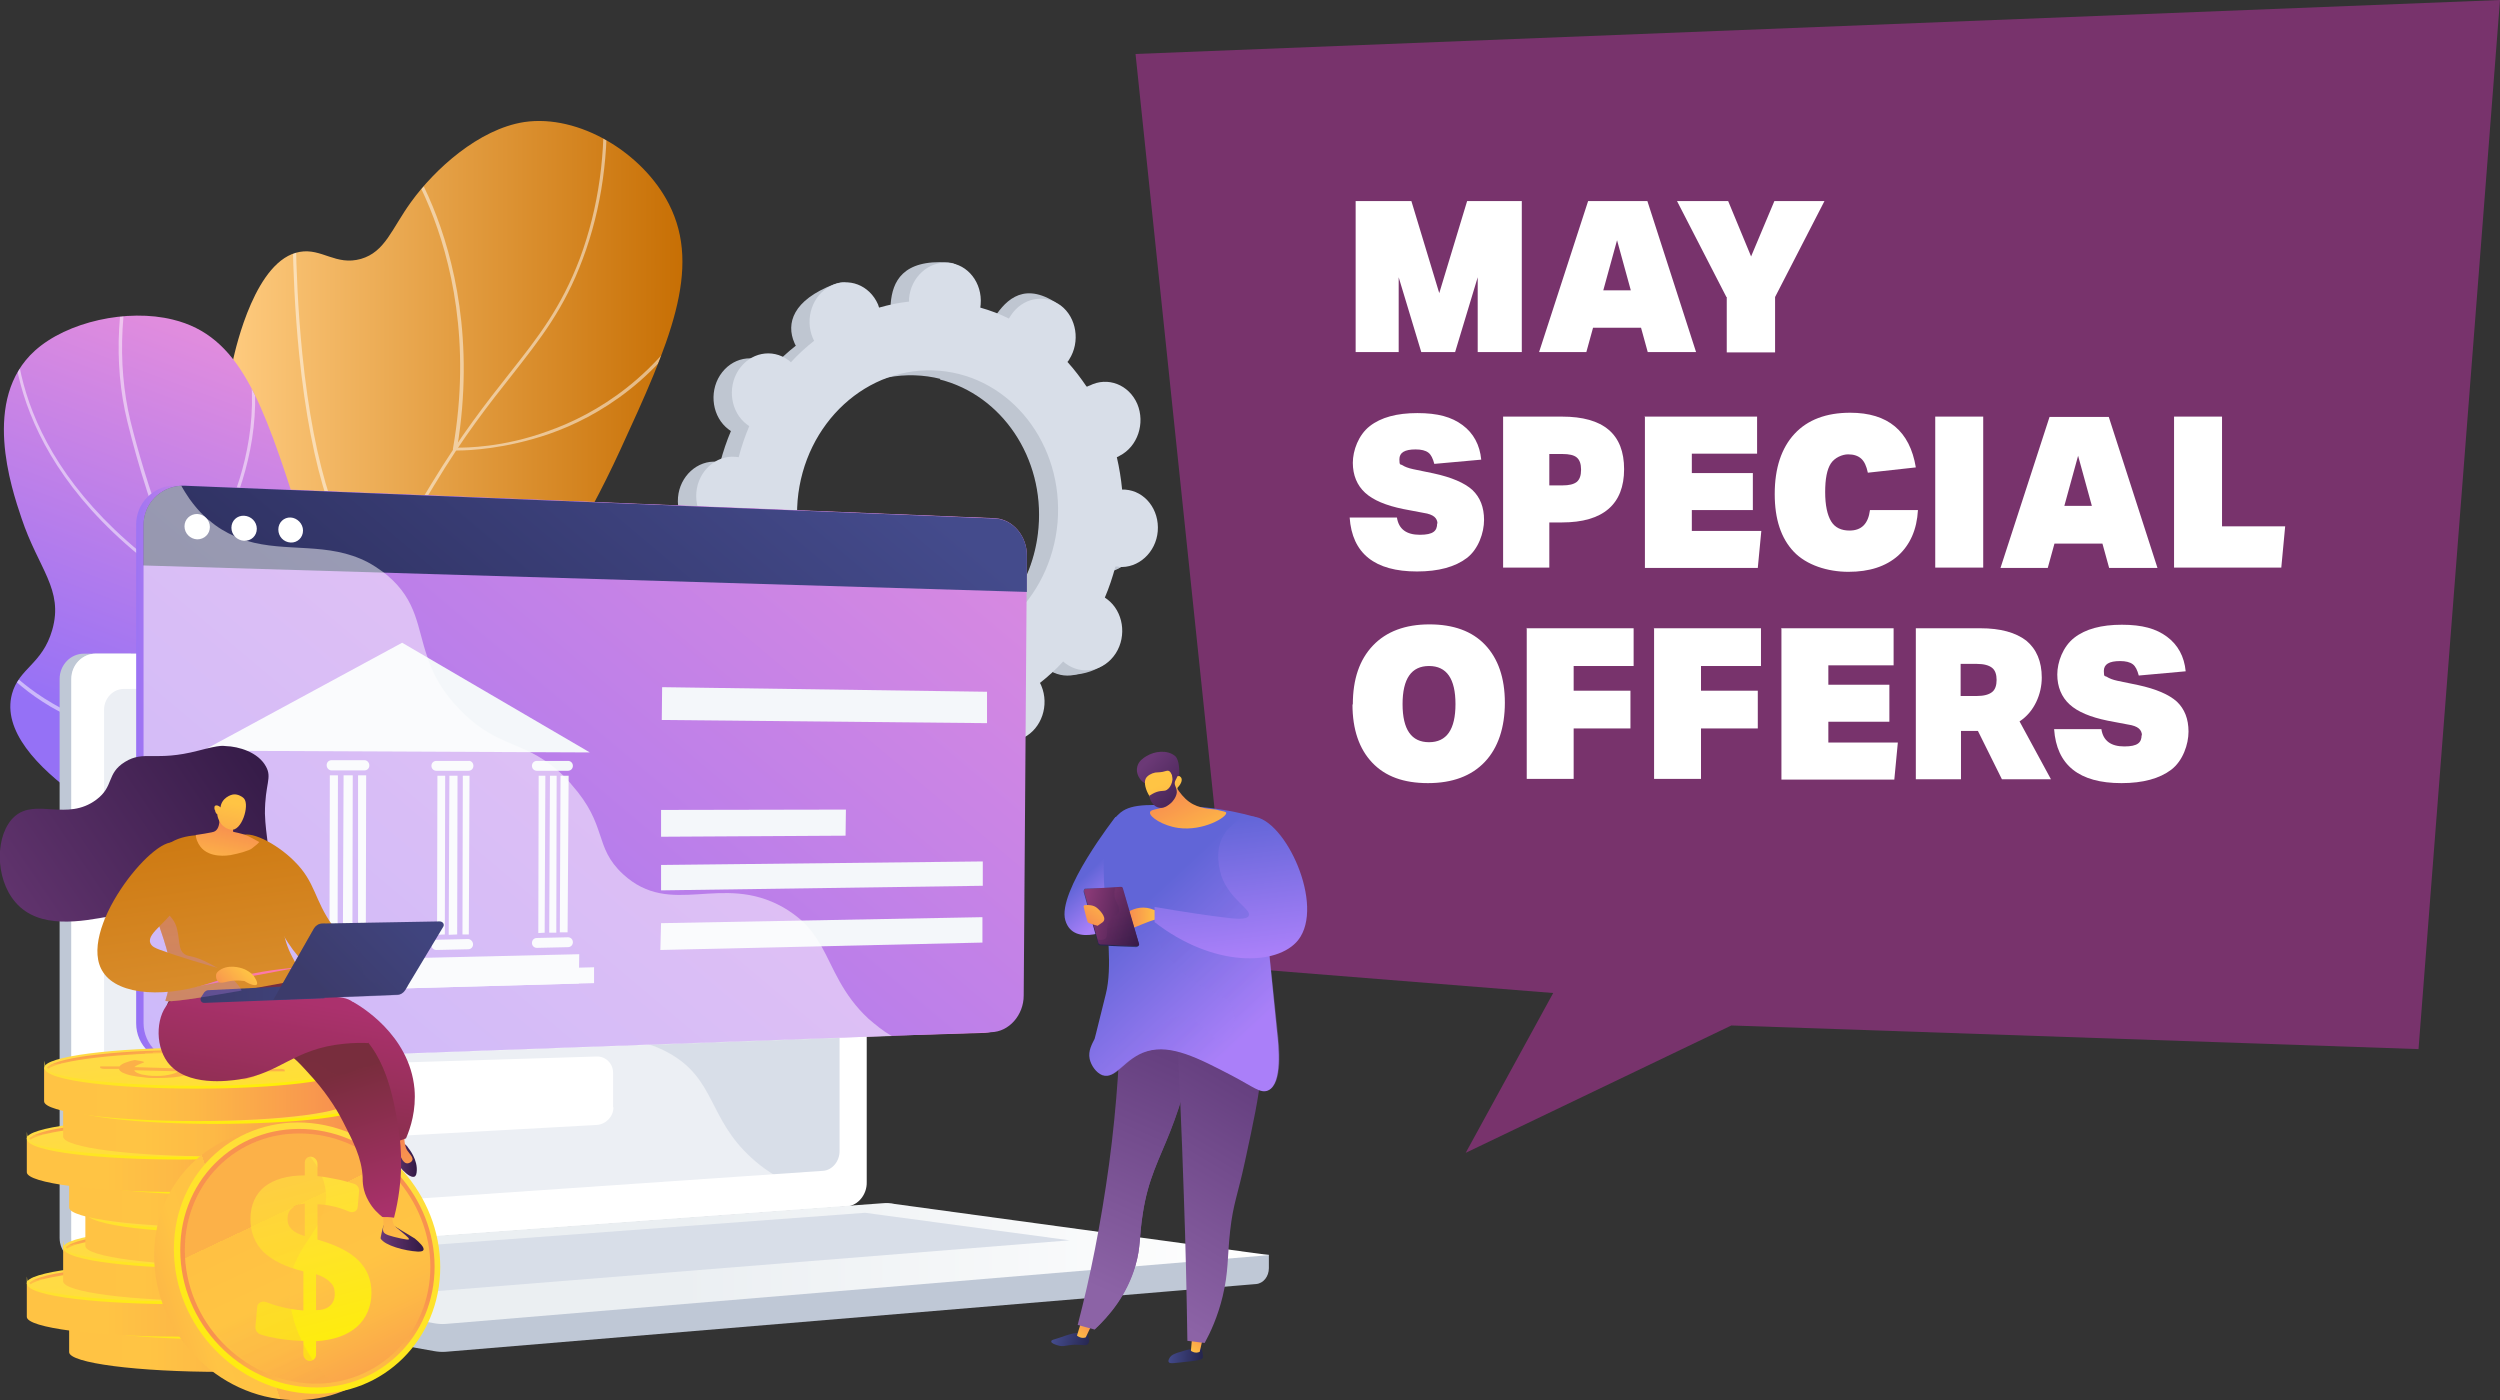
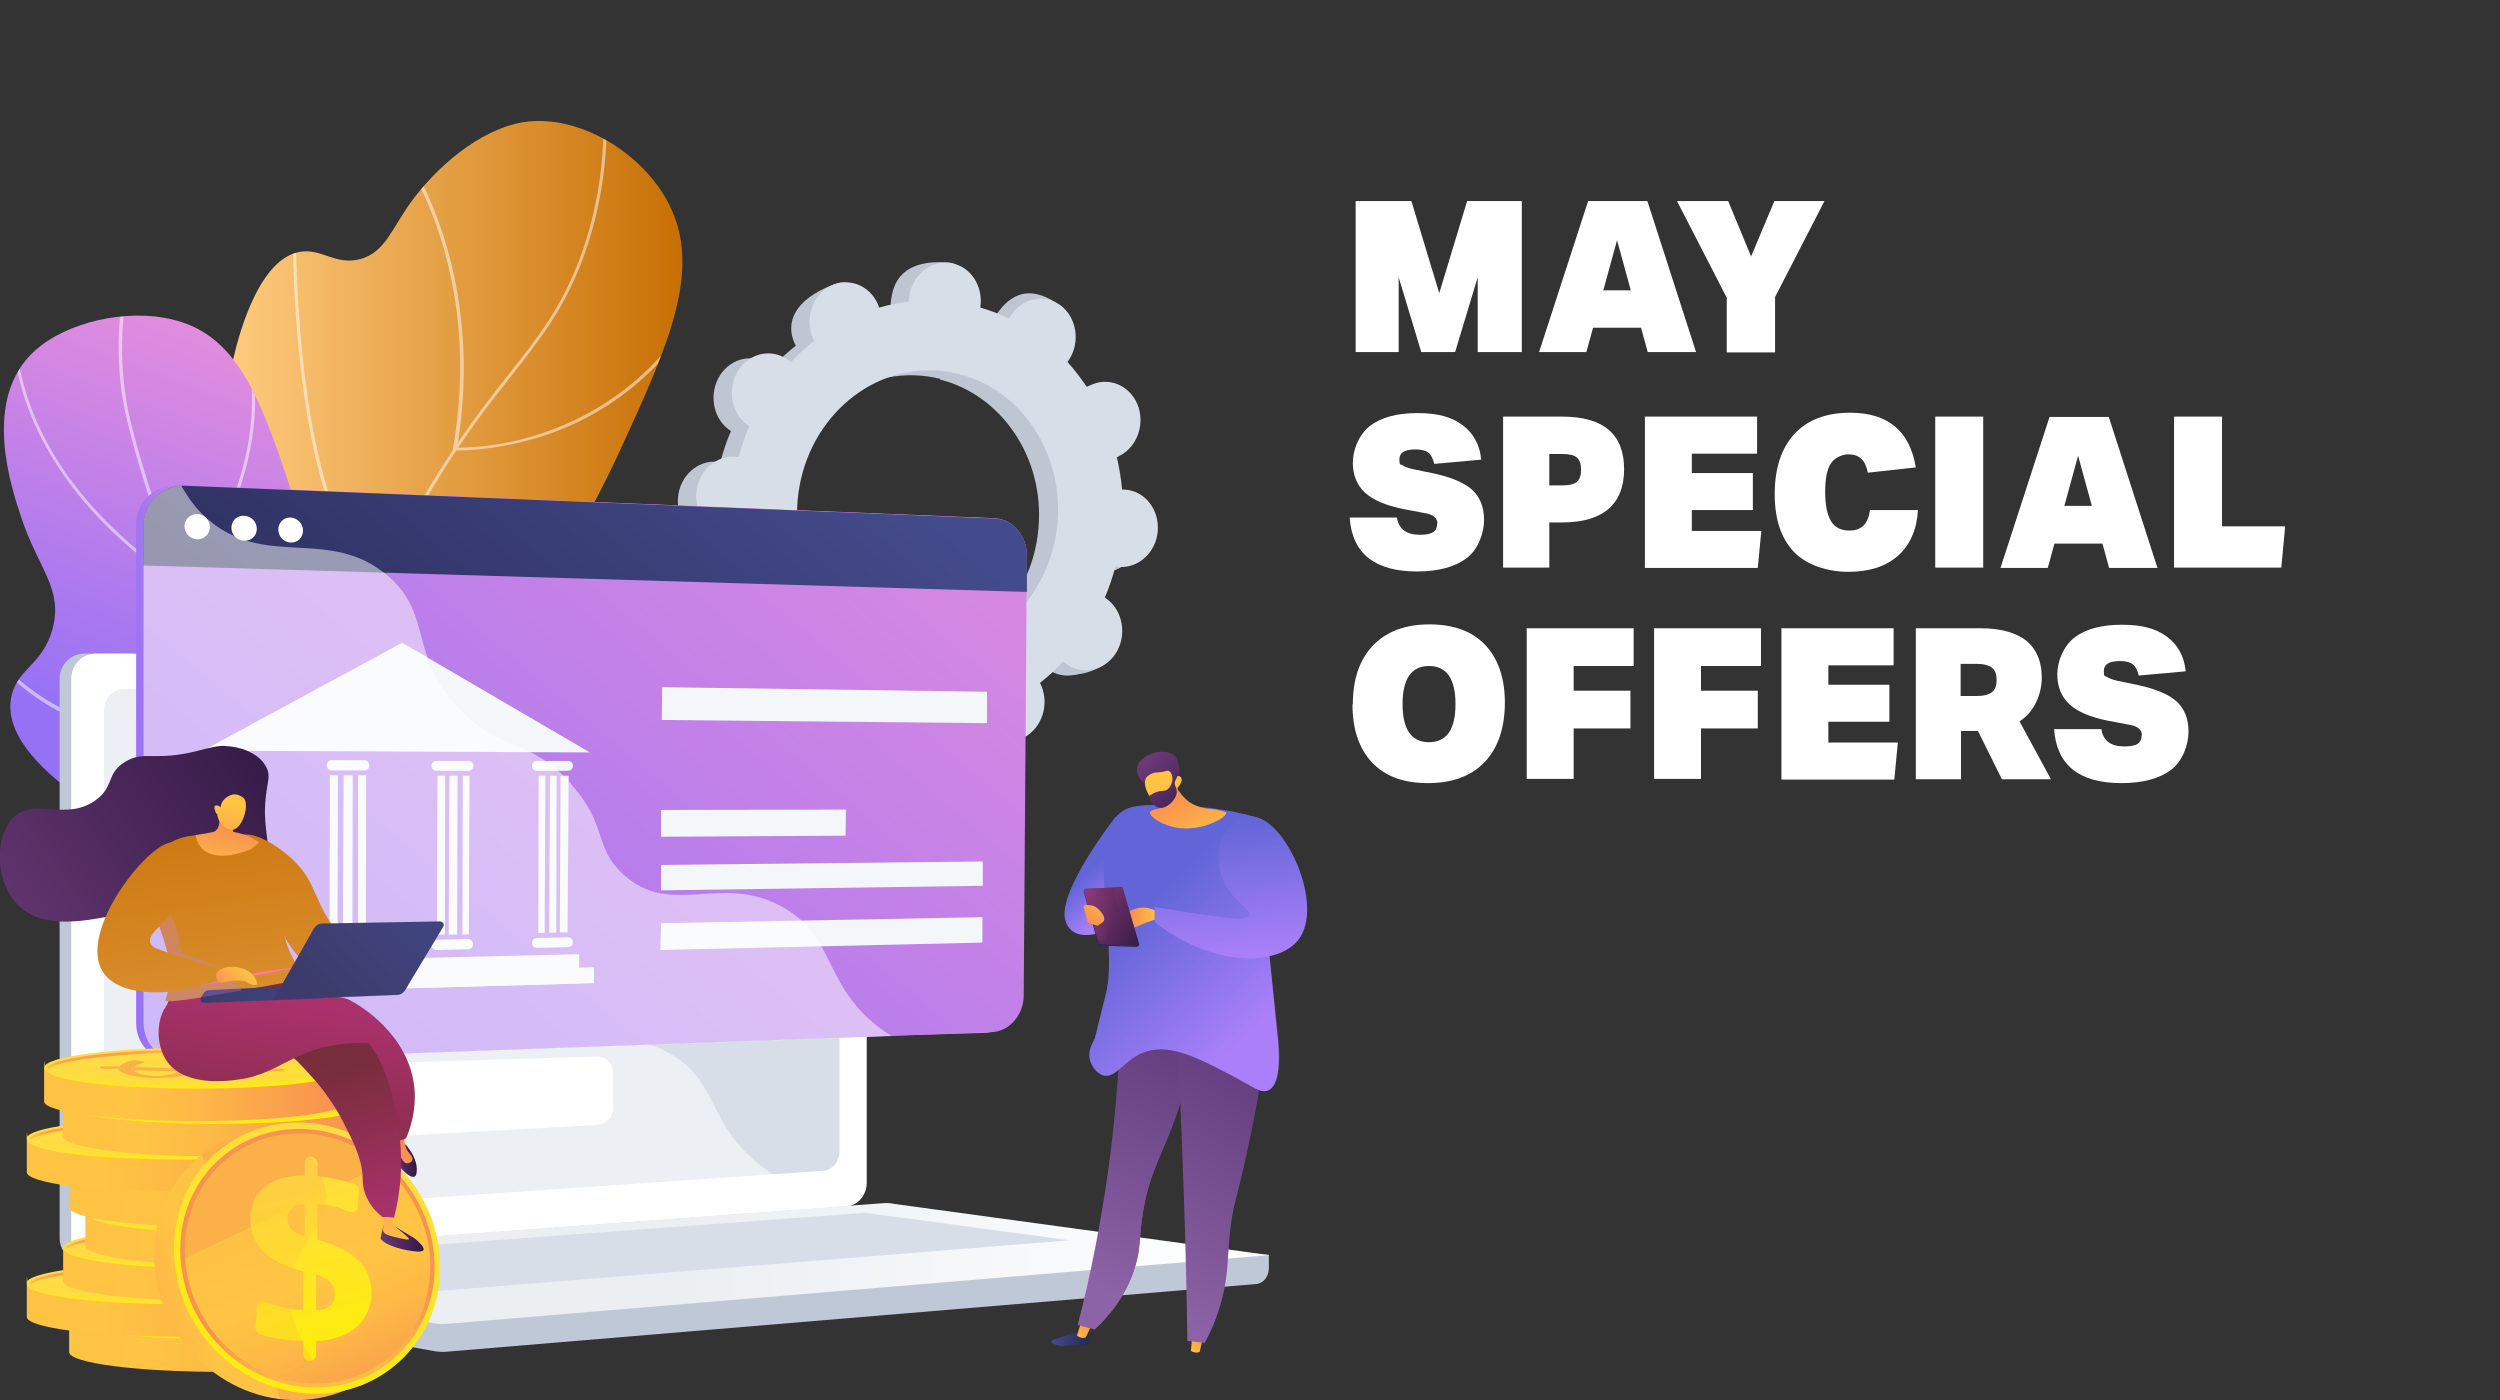
<svg xmlns="http://www.w3.org/2000/svg" id="a" version="1.1" viewBox="0 0 708.7 396.9">
  <rect x="0" y="0" width="708.7" height="396.9" fill="#333333" stroke="none" />
  <defs>
    <style>
      .st0 {
        fill: none;
      }

      .st1 {
        fill: #d8dee8;
      }

      .st2 {
        fill: url(#linear-gradient2);
      }

      .st3 {
        fill: url(#linear-gradient1);
      }

      .st4 {
        fill: url(#linear-gradient9);
      }

      .st5 {
        fill: url(#linear-gradient3);
      }

      .st6 {
        fill: url(#linear-gradient6);
      }

      .st7 {
        fill: url(#linear-gradient8);
      }

      .st8 {
        fill: url(#linear-gradient7);
      }

      .st9 {
        fill: url(#linear-gradient5);
      }

      .st10 {
        fill: url(#linear-gradient4);
      }

      .st11 {
        fill: #bfc6d1;
      }

      .st12 {
        fill: url(#linear-gradient31);
      }

      .st13 {
        fill: url(#linear-gradient30);
      }

      .st14 {
        fill: url(#linear-gradient38);
      }

      .st15 {
        fill: url(#linear-gradient32);
      }

      .st16 {
        fill: url(#linear-gradient61);
      }

      .st17 {
        fill: url(#linear-gradient60);
      }

      .st18 {
        fill: url(#linear-gradient62);
      }

      .st19 {
        fill: url(#linear-gradient69);
      }

      .st20 {
        fill: url(#linear-gradient65);
      }

      .st21 {
        fill: url(#linear-gradient68);
      }

      .st22 {
        fill: url(#linear-gradient67);
      }

      .st23 {
        fill: url(#linear-gradient64);
      }

      .st24 {
        fill: url(#linear-gradient66);
      }

      .st25 {
        fill: url(#linear-gradient71);
      }

      .st26 {
        fill: url(#linear-gradient70);
      }

      .st27 {
        fill: url(#linear-gradient39);
      }

      .st28 {
        fill: url(#linear-gradient34);
      }

      .st29 {
        fill: url(#linear-gradient37);
      }

      .st30 {
        fill: url(#linear-gradient35);
      }

      .st31 {
        fill: url(#linear-gradient33);
      }

      .st32 {
        fill: url(#linear-gradient36);
      }

      .st33 {
        fill: url(#linear-gradient40);
      }

      .st34 {
        fill: url(#linear-gradient41);
      }

      .st35 {
        fill: url(#linear-gradient42);
      }

      .st36 {
        fill: url(#linear-gradient46);
      }

      .st37 {
        fill: url(#linear-gradient48);
      }

      .st38 {
        fill: url(#linear-gradient43);
      }

      .st39 {
        fill: url(#linear-gradient44);
      }

      .st40 {
        fill: url(#linear-gradient47);
      }

      .st41 {
        fill: url(#linear-gradient45);
      }

      .st42 {
        fill: url(#linear-gradient49);
      }

      .st43 {
        fill: url(#linear-gradient83);
      }

      .st44 {
        fill: url(#linear-gradient79);
      }

      .st45 {
        fill: url(#linear-gradient78);
      }

      .st46 {
        fill: url(#linear-gradient77);
      }

      .st47 {
        fill: url(#linear-gradient76);
      }

      .st48 {
        fill: url(#linear-gradient82);
      }

      .st49 {
        fill: url(#linear-gradient75);
      }

      .st50 {
        fill: url(#linear-gradient73);
      }

      .st51 {
        fill: url(#linear-gradient74);
      }

      .st52 {
        fill: url(#linear-gradient50);
      }

      .st53 {
        fill: url(#linear-gradient51);
      }

      .st54 {
        fill: url(#linear-gradient52);
      }

      .st55 {
        fill: url(#linear-gradient59);
      }

      .st56 {
        fill: url(#linear-gradient53);
      }

      .st57 {
        fill: url(#linear-gradient56);
      }

      .st58 {
        fill: url(#linear-gradient54);
      }

      .st59 {
        fill: url(#linear-gradient57);
      }

      .st60 {
        fill: url(#linear-gradient55);
      }

      .st61 {
        fill: url(#linear-gradient58);
      }

      .st62 {
        fill: url(#linear-gradient28);
      }

      .st63 {
        fill: url(#linear-gradient29);
      }

      .st64 {
        fill: url(#linear-gradient13);
      }

      .st65 {
        fill: url(#linear-gradient12);
      }

      .st66 {
        fill: url(#linear-gradient15);
      }

      .st67 {
        fill: url(#linear-gradient16);
      }

      .st68 {
        fill: url(#linear-gradient11);
      }

      .st69 {
        fill: url(#linear-gradient10);
      }

      .st70 {
        fill: url(#linear-gradient17);
      }

      .st71 {
        fill: url(#linear-gradient14);
      }

      .st72 {
        fill: url(#linear-gradient19);
      }

      .st73 {
        fill: url(#linear-gradient23);
      }

      .st74 {
        fill: url(#linear-gradient22);
      }

      .st75 {
        fill: url(#linear-gradient24);
      }

      .st76 {
        fill: url(#linear-gradient25);
      }

      .st77 {
        fill: url(#linear-gradient21);
      }

      .st78 {
        fill: url(#linear-gradient27);
      }

      .st79 {
        fill: url(#linear-gradient26);
      }

      .st80 {
        fill: url(#linear-gradient);
      }

      .st81, .st82, .st83, .st84, .st85, .st86, .st87, .st88 {
        isolation: isolate;
      }

      .st89 {
        clip-path: url(#clippath-1);
      }

      .st90 {
        fill: #78336c;
      }

      .st91, .st88 {
        fill: #fff;
      }

      .st82 {
        fill: url(#linear-gradient18);
      }

      .st82, .st83, .st84, .st85, .st86, .st87 {
        opacity: .3;
      }

      .st83 {
        fill: url(#linear-gradient20);
      }

      .st84 {
        fill: url(#linear-gradient81);
      }

      .st85 {
        fill: url(#linear-gradient80);
      }

      .st86 {
        fill: url(#linear-gradient72);
      }

      .st87 {
        fill: url(#linear-gradient63);
      }

      .st92 {
        fill: #fcb048;
      }

      .st93, .st88 {
        opacity: .5;
      }

      .st94 {
        fill: #bfc8d6;
      }

      .st95 {
        fill: #f4f7fa;
      }

      .st96 {
        clip-path: url(#clippath);
      }
    </style>
    <linearGradient id="linear-gradient" x1="63.6" y1="1486.2" x2="193.5" y2="1486.2" gradientTransform="translate(0 -1332)" gradientUnits="userSpaceOnUse">
      <stop offset="0" stop-color="#ffcc80" />
      <stop offset="1" stop-color="#c76f04" />
    </linearGradient>
    <clipPath id="clippath">
      <path class="st0" d="M136.1,274.2c-5.3-14-10.8-35.4-6.2-59.4,6-31.5,24.2-39.9,46-87.4,13.8-30,23.2-51.1,13.7-69.6-7.4-14.5-25.5-25.5-41-23.2-12.9,2-25.4,13.4-32.1,22.7-5.5,7.6-7.3,14.1-14.2,16.1-7.1,2-11.1-3.1-17.3-2-12.5,2.1-18.1,26.9-19,30.9-10,44.6,13.4,89.5,23.8,109,8.7,16.2,23,39.1,46.3,62.9h0Z" />
    </clipPath>
    <linearGradient id="linear-gradient1" x1="97.2" y1="1438" x2="55.8" y2="1549.1" gradientTransform="translate(0 -1332)" gradientUnits="userSpaceOnUse">
      <stop offset="0" stop-color="#e38ddd" />
      <stop offset="1" stop-color="#9571f6" />
    </linearGradient>
    <clipPath id="clippath-1">
      <path class="st0" d="M133.1,258.8c-23.7,0-53.8-3.5-82.6-16.9-7.3-3.4-52.7-24.5-47.1-45.2,2-7.3,8.6-8.4,11.4-18.1,3.3-11.5-3.9-17.3-8.7-31.7-2.9-8.6-11.4-33.8,3.8-47.5,9.1-8.2,26.2-12,39.1-8.8,19,4.6,25.4,23.2,35.6,54.9,9.1,28.1,6.6,34.9,13.5,55,5.1,15,14.8,35.5,35,58.3Z" />
    </clipPath>
    <linearGradient id="linear-gradient2" x1="24.9" y1="1690.2" x2="359.8" y2="1690.2" gradientTransform="translate(0 -1332)" gradientUnits="userSpaceOnUse">
      <stop offset=".5" stop-color="#ebeff2" />
      <stop offset="1" stop-color="#fff" />
    </linearGradient>
    <linearGradient id="linear-gradient3" x1="63.4" y1="1550.9" x2="37.4" y2="1551.6" gradientTransform="translate(0 -1332)" gradientUnits="userSpaceOnUse">
      <stop offset="0" stop-color="#e38ddd" />
      <stop offset="1" stop-color="#9571f6" />
    </linearGradient>
    <linearGradient id="linear-gradient4" x1="274.7" y1="1417.4" x2="59.8" y2="1673.2" gradientTransform="translate(0 -1332)" gradientUnits="userSpaceOnUse">
      <stop offset="0" stop-color="#e38ddd" />
      <stop offset="1" stop-color="#9571f6" />
    </linearGradient>
    <linearGradient id="linear-gradient5" x1="212.1" y1="1433.2" x2="79.2" y2="1591.4" gradientTransform="translate(0 -1332)" gradientUnits="userSpaceOnUse">
      <stop offset="0" stop-color="#444b8c" />
      <stop offset="1" stop-color="#26264f" />
    </linearGradient>
    <linearGradient id="linear-gradient6" x1="-3123.6" y1="1587" x2="-3115.1" y2="1577.8" gradientTransform="translate(-2805 -1332) rotate(-180) scale(1 -1)" gradientUnits="userSpaceOnUse">
      <stop offset="0" stop-color="#aa80f9" />
      <stop offset="1" stop-color="#6165d7" />
    </linearGradient>
    <linearGradient id="linear-gradient7" x1="1120" y1="1653.1" x2="1129.7" y2="1653.1" gradientTransform="translate(-739.5 -1301.6) rotate(1.7)" gradientUnits="userSpaceOnUse">
      <stop offset="0" stop-color="#444b8c" />
      <stop offset="1" stop-color="#26264f" />
    </linearGradient>
    <linearGradient id="linear-gradient8" x1="1505.3" y1="1453.4" x2="1509.6" y2="1444.5" gradientTransform="translate(-979.5 -1242.6) rotate(7)" gradientUnits="userSpaceOnUse">
      <stop offset="0" stop-color="#ffc444" />
      <stop offset="1" stop-color="#f36f56" />
    </linearGradient>
    <linearGradient id="linear-gradient9" x1="1843.9" y1="1054.8" x2="1854.3" y2="1054.8" gradientTransform="translate(-1198.7 -1128.2) rotate(15.4)" gradientUnits="userSpaceOnUse">
      <stop offset="0" stop-color="#444b8c" />
      <stop offset="1" stop-color="#26264f" />
    </linearGradient>
    <linearGradient id="linear-gradient10" x1="1646.6" y1="1243.6" x2="1651" y2="1234.6" gradientTransform="translate(-1063.4 -1164.8) rotate(11.4)" gradientUnits="userSpaceOnUse">
      <stop offset="0" stop-color="#ffc444" />
      <stop offset="1" stop-color="#f36f56" />
    </linearGradient>
    <linearGradient id="linear-gradient11" x1="-3107.1" y1="1693.4" x2="-3134.8" y2="1631.1" gradientTransform="translate(-2805 -1332) rotate(-180) scale(1 -1)" gradientUnits="userSpaceOnUse">
      <stop offset="0" stop-color="#8c63a6" />
      <stop offset="1" stop-color="#664080" />
    </linearGradient>
    <linearGradient id="linear-gradient12" x1="-3107" y1="1693.4" x2="-3134.7" y2="1631" gradientTransform="translate(-2805 -1332) rotate(-180) scale(1 -1)" gradientUnits="userSpaceOnUse">
      <stop offset="0" stop-color="#8c63a6" />
      <stop offset="1" stop-color="#664080" />
    </linearGradient>
    <linearGradient id="linear-gradient13" x1="-3597.2" y1="1439" x2="-3624.9" y2="1376.7" gradientTransform="translate(-3077.4 -1501.1) rotate(-173) scale(1 -1)" gradientUnits="userSpaceOnUse">
      <stop offset="0" stop-color="#8c63a6" />
      <stop offset="1" stop-color="#664080" />
    </linearGradient>
    <linearGradient id="linear-gradient14" x1="-3160.4" y1="1623.4" x2="-3128.3" y2="1588.8" gradientTransform="translate(-2805 -1332) rotate(-180) scale(1 -1)" gradientUnits="userSpaceOnUse">
      <stop offset="0" stop-color="#aa80f9" />
      <stop offset="1" stop-color="#6165d7" />
    </linearGradient>
    <linearGradient id="linear-gradient15" x1="-3133.2" y1="1592.5" x2="-3120.8" y2="1592.5" gradientTransform="translate(-2805 -1332) rotate(-180) scale(1 -1)" gradientUnits="userSpaceOnUse">
      <stop offset="0" stop-color="#ffc444" />
      <stop offset="1" stop-color="#f36f56" />
    </linearGradient>
    <linearGradient id="linear-gradient16" x1="-3534.3" y1="1067.3" x2="-3537.7" y2="1062.4" gradientTransform="translate(-1530.6 -2937.6) rotate(-103.2)" gradientUnits="userSpaceOnUse">
      <stop offset="0" stop-color="#444b8c" />
      <stop offset="1" stop-color="#26264f" />
    </linearGradient>
    <linearGradient id="linear-gradient17" x1="-3538.9" y1="1076.4" x2="-3530.7" y2="1059.8" gradientTransform="translate(-1530.6 -2937.6) rotate(-103.2)" gradientUnits="userSpaceOnUse">
      <stop offset="0" stop-color="#311944" />
      <stop offset="1" stop-color="#893976" />
    </linearGradient>
    <linearGradient id="linear-gradient18" x1="-3544.7" y1="1067" x2="-3527" y2="1067" gradientTransform="translate(-1530.6 -2937.6) rotate(-103.2)" gradientUnits="userSpaceOnUse">
      <stop offset="0" stop-color="#311944" />
      <stop offset="1" stop-color="#893976" />
    </linearGradient>
    <linearGradient id="linear-gradient19" x1="-3119" y1="1586" x2="-3109.7" y2="1597.8" gradientTransform="translate(-2805 -1332) rotate(-180) scale(1 -1)" gradientUnits="userSpaceOnUse">
      <stop offset="0" stop-color="#ffc444" />
      <stop offset="1" stop-color="#f36f56" />
    </linearGradient>
    <linearGradient id="linear-gradient20" x1="-3158.4" y1="1625.3" x2="-3126.3" y2="1590.7" gradientTransform="translate(-2805 -1332) rotate(-180) scale(1 -1)" gradientUnits="userSpaceOnUse">
      <stop offset="0" stop-color="#aa80f9" />
      <stop offset="1" stop-color="#6165d7" />
    </linearGradient>
    <linearGradient id="linear-gradient21" x1="-2062.8" y1="2026.7" x2="-2061.6" y2="1996.2" gradientTransform="translate(-2357.7 -794.5) rotate(156.5) scale(1 -1)" gradientUnits="userSpaceOnUse">
      <stop offset="0" stop-color="#ffc444" />
      <stop offset="1" stop-color="#f36f56" />
    </linearGradient>
    <linearGradient id="linear-gradient22" x1="266" y1="1667.7" x2="257.8" y2="1647" gradientTransform="translate(-606.4 -1166.8) rotate(-25.1)" gradientUnits="userSpaceOnUse">
      <stop offset="0" stop-color="#311944" />
      <stop offset="1" stop-color="#6b3976" />
    </linearGradient>
    <linearGradient id="linear-gradient23" x1="-3270.1" y1="1539" x2="-3270.4" y2="1569.2" gradientTransform="translate(-3277.1 -5.1) rotate(158.4) scale(1 -1)" gradientUnits="userSpaceOnUse">
      <stop offset="0" stop-color="#ffc444" />
      <stop offset="1" stop-color="#f36f56" />
    </linearGradient>
    <linearGradient id="linear-gradient24" x1="263.5" y1="1668.8" x2="255.4" y2="1648.1" gradientTransform="translate(-606.4 -1166.8) rotate(-25.1)" gradientUnits="userSpaceOnUse">
      <stop offset="0" stop-color="#311944" />
      <stop offset="1" stop-color="#6b3976" />
    </linearGradient>
    <linearGradient id="linear-gradient25" x1="-3155.4" y1="1603.5" x2="-3150.8" y2="1563.8" gradientTransform="translate(-2805 -1332) rotate(-180) scale(1 -1)" gradientUnits="userSpaceOnUse">
      <stop offset="0" stop-color="#aa80f9" />
      <stop offset="1" stop-color="#6165d7" />
    </linearGradient>
    <linearGradient id="linear-gradient26" x1="12.2" y1="1713.3" x2="111.6" y2="1713.3" gradientTransform="translate(0 -1332)" gradientUnits="userSpaceOnUse">
      <stop offset="0" stop-color="#fcb148" />
      <stop offset="0" stop-color="#fdba46" />
      <stop offset="0" stop-color="#ffc244" />
      <stop offset=".3" stop-color="#ffc444" />
      <stop offset=".5" stop-color="#fdb946" />
      <stop offset=".8" stop-color="#f99c4d" />
      <stop offset=".9" stop-color="#f8924f" />
      <stop offset="1" stop-color="#f8924f" />
    </linearGradient>
    <linearGradient id="linear-gradient27" x1="62.5" y1="1702.1" x2="67.7" y2="1746" gradientTransform="translate(0 -1332)" gradientUnits="userSpaceOnUse">
      <stop offset="0" stop-color="#ffdb44" />
      <stop offset="1" stop-color="#feef06" />
    </linearGradient>
    <linearGradient id="linear-gradient28" x1="62.2" y1="1700.2" x2="63.8" y2="1713.6" gradientTransform="translate(0 -1332)" gradientUnits="userSpaceOnUse">
      <stop offset="0" stop-color="#ffdb44" />
      <stop offset="1" stop-color="#feef06" />
    </linearGradient>
    <linearGradient id="linear-gradient29" x1="-2714.5" y1="-932.4" x2="-2712.9" y2="-918.9" gradientTransform="translate(-2650.8 -552.2) rotate(-180)" gradientUnits="userSpaceOnUse">
      <stop offset="0" stop-color="#f36f56" />
      <stop offset=".3" stop-color="#f99c4c" />
      <stop offset=".5" stop-color="#fdb946" />
      <stop offset=".7" stop-color="#ffc444" />
      <stop offset=".8" stop-color="#ffc244" />
      <stop offset=".9" stop-color="#feba46" />
      <stop offset=".9" stop-color="#fcad49" />
      <stop offset="1" stop-color="#f99a4d" />
      <stop offset="1" stop-color="#f58152" />
      <stop offset="1" stop-color="#f57e53" />
    </linearGradient>
    <linearGradient id="linear-gradient30" x1=".2" y1="1703.3" x2="99.6" y2="1703.3" gradientTransform="translate(0 -1332)" gradientUnits="userSpaceOnUse">
      <stop offset="0" stop-color="#fcb148" />
      <stop offset="0" stop-color="#fdba46" />
      <stop offset="0" stop-color="#ffc244" />
      <stop offset=".3" stop-color="#ffc444" />
      <stop offset=".5" stop-color="#fdb946" />
      <stop offset=".8" stop-color="#f99c4d" />
      <stop offset=".9" stop-color="#f8924f" />
      <stop offset="1" stop-color="#f8924f" />
    </linearGradient>
    <linearGradient id="linear-gradient31" x1="50.4" y1="1692.1" x2="55.6" y2="1735.9" gradientTransform="translate(0 -1332)" gradientUnits="userSpaceOnUse">
      <stop offset="0" stop-color="#ffdb44" />
      <stop offset="1" stop-color="#feef06" />
    </linearGradient>
    <linearGradient id="linear-gradient32" x1="50.1" y1="1690.1" x2="51.7" y2="1703.6" gradientTransform="translate(0 -1332)" gradientUnits="userSpaceOnUse">
      <stop offset="0" stop-color="#ffdb44" />
      <stop offset="1" stop-color="#feef06" />
    </linearGradient>
    <linearGradient id="linear-gradient33" x1="-2702.5" y1="-922.3" x2="-2700.9" y2="-908.9" gradientTransform="translate(-2650.8 -552.2) rotate(-180)" gradientUnits="userSpaceOnUse">
      <stop offset="0" stop-color="#f36f56" />
      <stop offset=".3" stop-color="#f99c4c" />
      <stop offset=".5" stop-color="#fdb946" />
      <stop offset=".7" stop-color="#ffc444" />
      <stop offset=".8" stop-color="#ffc244" />
      <stop offset=".9" stop-color="#feba46" />
      <stop offset=".9" stop-color="#fcad49" />
      <stop offset="1" stop-color="#f99a4d" />
      <stop offset="1" stop-color="#f58152" />
      <stop offset="1" stop-color="#f57e53" />
    </linearGradient>
    <linearGradient id="linear-gradient34" x1="10.6" y1="1693.2" x2="110" y2="1693.2" gradientTransform="translate(0 -1332)" gradientUnits="userSpaceOnUse">
      <stop offset="0" stop-color="#fcb148" />
      <stop offset="0" stop-color="#fdba46" />
      <stop offset="0" stop-color="#ffc244" />
      <stop offset=".3" stop-color="#ffc444" />
      <stop offset=".5" stop-color="#fdb946" />
      <stop offset=".8" stop-color="#f99c4d" />
      <stop offset=".9" stop-color="#f8924f" />
      <stop offset="1" stop-color="#f8924f" />
    </linearGradient>
    <linearGradient id="linear-gradient35" x1="60.8" y1="1682" x2="66" y2="1725.9" gradientTransform="translate(0 -1332)" gradientUnits="userSpaceOnUse">
      <stop offset="0" stop-color="#ffdb44" />
      <stop offset="1" stop-color="#feef06" />
    </linearGradient>
    <linearGradient id="linear-gradient36" x1="60.5" y1="1680.1" x2="62.1" y2="1693.6" gradientTransform="translate(0 -1332)" gradientUnits="userSpaceOnUse">
      <stop offset="0" stop-color="#ffdb44" />
      <stop offset="1" stop-color="#feef06" />
    </linearGradient>
    <linearGradient id="linear-gradient37" x1="-2712.8" y1="-912.3" x2="-2711.2" y2="-898.9" gradientTransform="translate(-2650.8 -552.2) rotate(-180)" gradientUnits="userSpaceOnUse">
      <stop offset="0" stop-color="#f36f56" />
      <stop offset=".3" stop-color="#f99c4c" />
      <stop offset=".5" stop-color="#fdb946" />
      <stop offset=".7" stop-color="#ffc444" />
      <stop offset=".8" stop-color="#ffc244" />
      <stop offset=".9" stop-color="#feba46" />
      <stop offset=".9" stop-color="#fcad49" />
      <stop offset="1" stop-color="#f99a4d" />
      <stop offset="1" stop-color="#f58152" />
      <stop offset="1" stop-color="#f57e53" />
    </linearGradient>
    <linearGradient id="linear-gradient38" x1="16.9" y1="1683.2" x2="116.3" y2="1683.2" gradientTransform="translate(0 -1332)" gradientUnits="userSpaceOnUse">
      <stop offset="0" stop-color="#fcb148" />
      <stop offset="0" stop-color="#fdba46" />
      <stop offset="0" stop-color="#ffc244" />
      <stop offset=".3" stop-color="#ffc444" />
      <stop offset=".5" stop-color="#fdb946" />
      <stop offset=".8" stop-color="#f99c4d" />
      <stop offset=".9" stop-color="#f8924f" />
      <stop offset="1" stop-color="#f8924f" />
    </linearGradient>
    <linearGradient id="linear-gradient39" x1="67.1" y1="1672" x2="72.3" y2="1715.8" gradientTransform="translate(0 -1332)" gradientUnits="userSpaceOnUse">
      <stop offset="0" stop-color="#ffdb44" />
      <stop offset="1" stop-color="#feef06" />
    </linearGradient>
    <linearGradient id="linear-gradient40" x1="66.9" y1="1670" x2="68.5" y2="1683.5" gradientTransform="translate(0 -1332)" gradientUnits="userSpaceOnUse">
      <stop offset="0" stop-color="#ffdb44" />
      <stop offset="1" stop-color="#feef06" />
    </linearGradient>
    <linearGradient id="linear-gradient41" x1="-2719.2" y1="-902.2" x2="-2717.6" y2="-888.8" gradientTransform="translate(-2650.8 -552.2) rotate(-180)" gradientUnits="userSpaceOnUse">
      <stop offset="0" stop-color="#f36f56" />
      <stop offset=".3" stop-color="#f99c4c" />
      <stop offset=".5" stop-color="#fdb946" />
      <stop offset=".7" stop-color="#ffc444" />
      <stop offset=".8" stop-color="#ffc244" />
      <stop offset=".9" stop-color="#feba46" />
      <stop offset=".9" stop-color="#fcad49" />
      <stop offset="1" stop-color="#f99a4d" />
      <stop offset="1" stop-color="#f58152" />
      <stop offset="1" stop-color="#f57e53" />
    </linearGradient>
    <linearGradient id="linear-gradient42" x1="12.2" y1="1672.3" x2="111.6" y2="1672.3" gradientTransform="translate(0 -1332)" gradientUnits="userSpaceOnUse">
      <stop offset="0" stop-color="#fcb148" />
      <stop offset="0" stop-color="#fdba46" />
      <stop offset="0" stop-color="#ffc244" />
      <stop offset=".3" stop-color="#ffc444" />
      <stop offset=".5" stop-color="#fdb946" />
      <stop offset=".8" stop-color="#f99c4d" />
      <stop offset=".9" stop-color="#f8924f" />
      <stop offset="1" stop-color="#f8924f" />
    </linearGradient>
    <linearGradient id="linear-gradient43" x1="62.5" y1="1661.1" x2="67.7" y2="1705" gradientTransform="translate(0 -1332)" gradientUnits="userSpaceOnUse">
      <stop offset="0" stop-color="#ffdb44" />
      <stop offset="1" stop-color="#feef06" />
    </linearGradient>
    <linearGradient id="linear-gradient44" x1="62.2" y1="1659.2" x2="63.8" y2="1672.6" gradientTransform="translate(0 -1332)" gradientUnits="userSpaceOnUse">
      <stop offset="0" stop-color="#ffdb44" />
      <stop offset="1" stop-color="#feef06" />
    </linearGradient>
    <linearGradient id="linear-gradient45" x1="-2714.5" y1="-891.4" x2="-2712.9" y2="-877.9" gradientTransform="translate(-2650.8 -552.2) rotate(-180)" gradientUnits="userSpaceOnUse">
      <stop offset="0" stop-color="#f36f56" />
      <stop offset=".3" stop-color="#f99c4c" />
      <stop offset=".5" stop-color="#fdb946" />
      <stop offset=".7" stop-color="#ffc444" />
      <stop offset=".8" stop-color="#ffc244" />
      <stop offset=".9" stop-color="#feba46" />
      <stop offset=".9" stop-color="#fcad49" />
      <stop offset="1" stop-color="#f99a4d" />
      <stop offset="1" stop-color="#f58152" />
      <stop offset="1" stop-color="#f57e53" />
    </linearGradient>
    <linearGradient id="linear-gradient46" x1=".2" y1="1662.3" x2="99.6" y2="1662.3" gradientTransform="translate(0 -1332)" gradientUnits="userSpaceOnUse">
      <stop offset="0" stop-color="#fcb148" />
      <stop offset="0" stop-color="#fdba46" />
      <stop offset="0" stop-color="#ffc244" />
      <stop offset=".3" stop-color="#ffc444" />
      <stop offset=".5" stop-color="#fdb946" />
      <stop offset=".8" stop-color="#f99c4d" />
      <stop offset=".9" stop-color="#f8924f" />
      <stop offset="1" stop-color="#f8924f" />
    </linearGradient>
    <linearGradient id="linear-gradient47" x1="50.4" y1="1651.1" x2="55.6" y2="1694.9" gradientTransform="translate(0 -1332)" gradientUnits="userSpaceOnUse">
      <stop offset="0" stop-color="#ffdb44" />
      <stop offset="1" stop-color="#feef06" />
    </linearGradient>
    <linearGradient id="linear-gradient48" x1="50.1" y1="1649.1" x2="51.7" y2="1662.6" gradientTransform="translate(0 -1332)" gradientUnits="userSpaceOnUse">
      <stop offset="0" stop-color="#ffdb44" />
      <stop offset="1" stop-color="#feef06" />
    </linearGradient>
    <linearGradient id="linear-gradient49" x1="-2702.5" y1="-881.3" x2="-2700.9" y2="-867.9" gradientTransform="translate(-2650.8 -552.2) rotate(-180)" gradientUnits="userSpaceOnUse">
      <stop offset="0" stop-color="#f36f56" />
      <stop offset=".3" stop-color="#f99c4c" />
      <stop offset=".5" stop-color="#fdb946" />
      <stop offset=".7" stop-color="#ffc444" />
      <stop offset=".8" stop-color="#ffc244" />
      <stop offset=".9" stop-color="#feba46" />
      <stop offset=".9" stop-color="#fcad49" />
      <stop offset="1" stop-color="#f99a4d" />
      <stop offset="1" stop-color="#f58152" />
      <stop offset="1" stop-color="#f57e53" />
    </linearGradient>
    <linearGradient id="linear-gradient50" x1="10.6" y1="1652.2" x2="110" y2="1652.2" gradientTransform="translate(0 -1332)" gradientUnits="userSpaceOnUse">
      <stop offset="0" stop-color="#fcb148" />
      <stop offset="0" stop-color="#fdba46" />
      <stop offset="0" stop-color="#ffc244" />
      <stop offset=".3" stop-color="#ffc444" />
      <stop offset=".5" stop-color="#fdb946" />
      <stop offset=".8" stop-color="#f99c4d" />
      <stop offset=".9" stop-color="#f8924f" />
      <stop offset="1" stop-color="#f8924f" />
    </linearGradient>
    <linearGradient id="linear-gradient51" x1="60.7" y1="1641" x2="65.9" y2="1684.9" gradientTransform="translate(0 -1332)" gradientUnits="userSpaceOnUse">
      <stop offset="0" stop-color="#ffdb44" />
      <stop offset="1" stop-color="#feef06" />
    </linearGradient>
    <linearGradient id="linear-gradient52" x1="60.5" y1="1639.1" x2="62.1" y2="1652.5" gradientTransform="translate(0 -1332)" gradientUnits="userSpaceOnUse">
      <stop offset="0" stop-color="#ffdb44" />
      <stop offset="1" stop-color="#feef06" />
    </linearGradient>
    <linearGradient id="linear-gradient53" x1="-2712.8" y1="-871.3" x2="-2711.2" y2="-857.8" gradientTransform="translate(-2650.8 -552.2) rotate(-180)" gradientUnits="userSpaceOnUse">
      <stop offset="0" stop-color="#f36f56" />
      <stop offset=".3" stop-color="#f99c4c" />
      <stop offset=".5" stop-color="#fdb946" />
      <stop offset=".7" stop-color="#ffc444" />
      <stop offset=".8" stop-color="#ffc244" />
      <stop offset=".9" stop-color="#feba46" />
      <stop offset=".9" stop-color="#fcad49" />
      <stop offset="1" stop-color="#f99a4d" />
      <stop offset="1" stop-color="#f58152" />
      <stop offset="1" stop-color="#f57e53" />
    </linearGradient>
    <linearGradient id="linear-gradient54" x1="5.2" y1="1642.2" x2="104.6" y2="1642.2" gradientTransform="translate(0 -1332)" gradientUnits="userSpaceOnUse">
      <stop offset="0" stop-color="#fcb148" />
      <stop offset="0" stop-color="#fdba46" />
      <stop offset="0" stop-color="#ffc244" />
      <stop offset=".3" stop-color="#ffc444" />
      <stop offset=".5" stop-color="#fdb946" />
      <stop offset=".8" stop-color="#f99c4d" />
      <stop offset=".9" stop-color="#f8924f" />
      <stop offset="1" stop-color="#f8924f" />
    </linearGradient>
    <linearGradient id="linear-gradient55" x1="55.4" y1="1631" x2="60.6" y2="1674.8" gradientTransform="translate(0 -1332)" gradientUnits="userSpaceOnUse">
      <stop offset="0" stop-color="#ffdb44" />
      <stop offset="1" stop-color="#feef06" />
    </linearGradient>
    <linearGradient id="linear-gradient56" x1="55.2" y1="1629" x2="56.8" y2="1642.5" gradientTransform="translate(0 -1332)" gradientUnits="userSpaceOnUse">
      <stop offset="0" stop-color="#ffdb44" />
      <stop offset="1" stop-color="#feef06" />
    </linearGradient>
    <linearGradient id="linear-gradient57" x1="-2707.5" y1="-861.2" x2="-2705.9" y2="-847.8" gradientTransform="translate(-2650.8 -552.2) rotate(-180)" gradientUnits="userSpaceOnUse">
      <stop offset="0" stop-color="#f36f56" />
      <stop offset=".3" stop-color="#f99c4c" />
      <stop offset=".5" stop-color="#fdb946" />
      <stop offset=".7" stop-color="#ffc444" />
      <stop offset=".8" stop-color="#ffc244" />
      <stop offset=".9" stop-color="#feba46" />
      <stop offset=".9" stop-color="#fcad49" />
      <stop offset="1" stop-color="#f99a4d" />
      <stop offset="1" stop-color="#f58152" />
      <stop offset="1" stop-color="#f57e53" />
    </linearGradient>
    <linearGradient id="linear-gradient58" x1="68.5" y1="1694.6" x2="24.5" y2="1708.7" gradientTransform="translate(0 -1332)" gradientUnits="userSpaceOnUse">
      <stop offset="0" stop-color="#fcb148" />
      <stop offset="0" stop-color="#fdba46" />
      <stop offset="0" stop-color="#ffc244" />
      <stop offset=".3" stop-color="#ffc444" />
      <stop offset=".5" stop-color="#fdb946" />
      <stop offset=".8" stop-color="#f99c4d" />
      <stop offset=".9" stop-color="#f8924f" />
      <stop offset="1" stop-color="#f8924f" />
    </linearGradient>
    <linearGradient id="linear-gradient59" x1="104.2" y1="1650.8" x2="64.9" y2="1737.5" gradientTransform="translate(0 -1332)" gradientUnits="userSpaceOnUse">
      <stop offset="0" stop-color="#ffdb44" />
      <stop offset="1" stop-color="#feef06" />
    </linearGradient>
    <linearGradient id="linear-gradient60" x1="97" y1="1742.3" x2="89.4" y2="1700.9" gradientTransform="translate(0 -1332)" gradientUnits="userSpaceOnUse">
      <stop offset="0" stop-color="#fcb148" />
      <stop offset="0" stop-color="#fdba46" />
      <stop offset="0" stop-color="#ffc244" />
      <stop offset=".3" stop-color="#ffc444" />
      <stop offset=".5" stop-color="#fdb946" />
      <stop offset=".8" stop-color="#f99c4d" />
      <stop offset=".9" stop-color="#f8924f" />
      <stop offset="1" stop-color="#f8924f" />
    </linearGradient>
    <linearGradient id="linear-gradient61" x1="80.8" y1="1675.3" x2="112.1" y2="1741.6" gradientTransform="translate(0 -1332)" gradientUnits="userSpaceOnUse">
      <stop offset="0" stop-color="#fcb148" />
      <stop offset="0" stop-color="#fdba46" />
      <stop offset="0" stop-color="#ffc244" />
      <stop offset=".3" stop-color="#ffc444" />
      <stop offset=".5" stop-color="#fdb946" />
      <stop offset=".8" stop-color="#f99c4d" />
      <stop offset=".9" stop-color="#f8924f" />
      <stop offset="1" stop-color="#f8924f" />
    </linearGradient>
    <linearGradient id="linear-gradient62" x1="79.7" y1="1661" x2="95.4" y2="1719.9" gradientTransform="translate(0 -1332)" gradientUnits="userSpaceOnUse">
      <stop offset="0" stop-color="#ffdb44" />
      <stop offset="1" stop-color="#feef06" />
    </linearGradient>
    <linearGradient id="linear-gradient63" x1="71.8" y1="1679.5" x2="103" y2="1745.7" gradientTransform="translate(0 -1332)" gradientUnits="userSpaceOnUse">
      <stop offset="0" stop-color="#fcb148" />
      <stop offset="0" stop-color="#fdba46" />
      <stop offset="0" stop-color="#ffc244" />
      <stop offset=".3" stop-color="#ffc444" />
      <stop offset=".5" stop-color="#fdb946" />
      <stop offset=".8" stop-color="#f99c4d" />
      <stop offset=".9" stop-color="#f8924f" />
      <stop offset="1" stop-color="#f8924f" />
    </linearGradient>
    <linearGradient id="linear-gradient64" x1="-4169.8" y1="1541.1" x2="-4079.3" y2="1602.6" gradientTransform="translate(-4089.7 -1332) rotate(-180) scale(1 -1)" gradientUnits="userSpaceOnUse">
      <stop offset="0" stop-color="#311944" />
      <stop offset="1" stop-color="#6b3976" />
    </linearGradient>
    <linearGradient id="linear-gradient65" x1="113.2" y1="1756.1" x2="81.1" y2="1538.9" gradientTransform="translate(0 -1332)" gradientUnits="userSpaceOnUse">
      <stop offset="0" stop-color="#ffcc80" />
      <stop offset="1" stop-color="#c76f04" />
    </linearGradient>
    <linearGradient id="linear-gradient66" x1="-4209.8" y1="1683.1" x2="-4197.6" y2="1683.1" gradientTransform="translate(-4089.7 -1332) rotate(-180) scale(1 -1)" gradientUnits="userSpaceOnUse">
      <stop offset="0" stop-color="#311944" />
      <stop offset="1" stop-color="#6b3976" />
    </linearGradient>
    <linearGradient id="linear-gradient67" x1="-4203.9" y1="1688" x2="-4185.8" y2="1633.4" gradientTransform="translate(-4089.7 -1332) rotate(-180) scale(1 -1)" gradientUnits="userSpaceOnUse">
      <stop offset="0" stop-color="#ffc444" />
      <stop offset="1" stop-color="#f36f56" />
    </linearGradient>
    <linearGradient id="linear-gradient68" x1="-4207.9" y1="1660.8" x2="-4200.4" y2="1660.8" gradientTransform="translate(-4089.7 -1332) rotate(-180) scale(1 -1)" gradientUnits="userSpaceOnUse">
      <stop offset="0" stop-color="#311944" />
      <stop offset="1" stop-color="#6b3976" />
    </linearGradient>
    <linearGradient id="linear-gradient69" x1="-4212.2" y1="1681.2" x2="-4200.1" y2="1644.7" gradientTransform="translate(-4089.7 -1332) rotate(-180) scale(1 -1)" gradientUnits="userSpaceOnUse">
      <stop offset="0" stop-color="#ffc444" />
      <stop offset="1" stop-color="#f36f56" />
    </linearGradient>
    <linearGradient id="linear-gradient70" x1="-4197.2" y1="1619.7" x2="-4188.1" y2="1672.2" gradientTransform="translate(-4089.7 -1332) rotate(-180) scale(1 -1)" gradientUnits="userSpaceOnUse">
      <stop offset="0" stop-color="#ab316d" />
      <stop offset="1" stop-color="#792d3d" />
    </linearGradient>
    <linearGradient id="linear-gradient71" x1="-4184.4" y1="1681.9" x2="-4171.5" y2="1641" gradientTransform="translate(-4089.7 -1332) rotate(-180) scale(1 -1)" gradientUnits="userSpaceOnUse">
      <stop offset="0" stop-color="#ab316d" />
      <stop offset="1" stop-color="#792d3d" />
    </linearGradient>
    <linearGradient id="linear-gradient72" x1="-4184.4" y1="1681.9" x2="-4171.5" y2="1641" gradientTransform="translate(-4089.7 -1332) rotate(-180) scale(1 -1)" gradientUnits="userSpaceOnUse">
      <stop offset="0" stop-color="#ab316d" />
      <stop offset="1" stop-color="#792d3d" />
    </linearGradient>
    <linearGradient id="linear-gradient73" x1="-4166.3" y1="1614.4" x2="-4157.3" y2="1666.8" gradientTransform="translate(-4089.7 -1332) rotate(-180) scale(1 -1)" gradientUnits="userSpaceOnUse">
      <stop offset="0" stop-color="#ab316d" />
      <stop offset="1" stop-color="#792d3d" />
    </linearGradient>
    <linearGradient id="linear-gradient74" x1="88.6" y1="1759.7" x2="56.6" y2="1542.5" gradientTransform="translate(0 -1332)" gradientUnits="userSpaceOnUse">
      <stop offset="0" stop-color="#ffcc80" />
      <stop offset="1" stop-color="#c76f04" />
    </linearGradient>
    <linearGradient id="linear-gradient75" x1="90.7" y1="1759.4" x2="58.6" y2="1542.2" gradientTransform="translate(0 -1332)" gradientUnits="userSpaceOnUse">
      <stop offset="0" stop-color="#ff9085" />
      <stop offset="1" stop-color="#fb6fbb" />
    </linearGradient>
    <linearGradient id="linear-gradient76" x1="2144.5" y1="1100.9" x2="2145.4" y2="1076.3" gradientTransform="translate(-1851.1 -1217.6) rotate(10.3)" gradientUnits="userSpaceOnUse">
      <stop offset="0" stop-color="#ffc444" />
      <stop offset="1" stop-color="#f36f56" />
    </linearGradient>
    <linearGradient id="linear-gradient77" x1="2144.1" y1="1079.2" x2="2143.7" y2="1111.1" gradientTransform="translate(-1851.1 -1217.6) rotate(10.3)" gradientUnits="userSpaceOnUse">
      <stop offset="0" stop-color="#ffc444" />
      <stop offset="1" stop-color="#f36f56" />
    </linearGradient>
    <linearGradient id="linear-gradient78" x1="-2671.7" y1="1613.7" x2="-2636.6" y2="1613.7" gradientTransform="translate(-2579.7 -1332) rotate(-180) scale(1 -1)" gradientUnits="userSpaceOnUse">
      <stop offset="0" stop-color="#40447e" />
      <stop offset="1" stop-color="#3c3b6b" />
    </linearGradient>
    <linearGradient id="linear-gradient79" x1="-2694.2" y1="1591.5" x2="-2671.1" y2="1614.4" gradientTransform="translate(-2579.7 -1332) rotate(-180) scale(1 -1)" gradientUnits="userSpaceOnUse">
      <stop offset="0" stop-color="#40447e" />
      <stop offset="1" stop-color="#3c3b6b" />
    </linearGradient>
    <linearGradient id="linear-gradient80" x1="-2694.2" y1="1591.5" x2="-2671.1" y2="1614.4" gradientTransform="translate(-2579.7 -1332) rotate(-180) scale(1 -1)" gradientUnits="userSpaceOnUse">
      <stop offset="0" stop-color="#40447e" />
      <stop offset="1" stop-color="#3c3b6b" />
    </linearGradient>
    <linearGradient id="linear-gradient81" x1="58.6" y1="1581.9" x2="53.3" y2="1637.2" gradientTransform="translate(0 -1332)" gradientUnits="userSpaceOnUse">
      <stop offset="0" stop-color="#e38ddd" />
      <stop offset="1" stop-color="#9571f6" />
    </linearGradient>
    <linearGradient id="linear-gradient82" x1="68.5" y1="1762.7" x2="36.5" y2="1545.5" gradientTransform="translate(0 -1332)" gradientUnits="userSpaceOnUse">
      <stop offset="0" stop-color="#ffcc80" />
      <stop offset="1" stop-color="#c76f04" />
    </linearGradient>
    <linearGradient id="linear-gradient83" x1="70" y1="1606.7" x2="58.3" y2="1617.7" gradientTransform="translate(0 -1332)" gradientUnits="userSpaceOnUse">
      <stop offset="0" stop-color="#ffc444" />
      <stop offset="1" stop-color="#f36f56" />
    </linearGradient>
  </defs>
-   <path class="st90" d="M708.7,0l-386.8,15.3,27.1,258.9,91.3,7.3-24.8,45.3,75.3-36.1,194.8,6.7L708.7,0Z" />
  <g>
    <g>
      <path class="st11" d="M311.9,162.1c5.6.5,10.6-4.1,11.1-10.1.5-6.1-3.6-11.4-9.2-11.8h-.9c-.3-3.1-.8-6.2-1.5-9.2.3-.1.5-.2.8-.4,5.1-2.6,7.3-9.2,5-14.7-2.4-5.5-8.4-7.8-13.5-5.2-.3,0-.5.3-.8.4-1.7-2.5-3.5-4.9-5.5-7.1.2-.2.4-.5.5-.7,3.2-5,2.1-11.9-2.4-15.3-4.6-3.4-10.9-2.2-14.2,2.9-.2.3-.3.5-.5.8-2.6-1.3-5.3-2.3-8.1-3.1,0-.3.1-.6.1-.9.5-6.1,1.6-12.9-4-13.3-13-.9-15.8,5.5-16.3,11.6v.9c-2.9.3-5.7.9-8.5,1.7-.1-.3-.2-.6-.3-.9-2.4-5.5-1.9-9.1-7.3-7.1-11.7,4.5-13.6,11.1-11.2,16.6.1.3.3.6.4.8-2.3,1.8-4.6,3.9-6.6,6.1-.2-.2-.4-.4-.7-.6-4.6-3.4-10.9-2.2-14.2,2.9-3.2,5-2.1,11.9,2.4,15.3.2.2.5.3.7.5-1.2,2.8-2.2,5.8-3,8.8-.3,0-.6-.1-.9-.1-5.6-.5-10.6,4.1-11.1,10.1-.5,6.1,3.6,11.4,9.2,11.8h.9c.3,3.1.8,6.2,1.5,9.2-.3.1-.5.2-.8.4-5.1,2.6-7.3,9.2-5,14.7,2.4,5.5,8.4,7.8,13.5,5.2.3-.1.5-.3.8-.4,1.7,2.5,3.5,4.9,5.5,7.1-.2.2-.4.5-.5.7-3.2,5-2.1,11.9,2.4,15.3,4.6,3.4,14.5,1.9,17.8-3.1.2-.3-3.3-.2-3.1-.5,2.6,1.3,5.3,2.3,8.1,3.1,0,.3-.1.6-.1.9-.5,6.1,3.6,11.4,9.2,11.8,5.6.5,10.6-4.1,11.1-10.1v-.9c2.9-.3,5.7-.9,8.5-1.7.1.3.2.6.3.9,2.4,5.5,8.4,7.8,13.5,5.2s7.3-9.2,5-14.7c-.1-.3-.3-.6-.4-.8,2.3-1.8,4.6-3.9,6.6-6.1.2.2.4.4.7.6,4.6,3.4,10.9,2.2,14.2-2.9,3.2-5,2.1-11.9-2.4-15.3-.2-.2-.5-.3-.7-.5,1.2-2.8,2.2-5.8,3-8.8.4-.1.6,0,.9,0h0ZM254.4,186.3c-20.3-1.7-35.3-20.9-33.5-43s19.8-38.5,40.2-36.8c20.3,1.7,35.3,20.9,33.5,43-1.8,22.1-19.8,38.6-40.2,36.8h0Z" />
      <path class="st11" d="M312.2,130.6c5.1-2.6,7.3-9.2,5-14.7-2.4-5.5-8.4-7.8-13.5-5.2-.3,0-.5.3-.8.4-1.7-2.5-3.5-4.9-5.5-7.1.2-.2.4-.5.5-.7,3.2-5,5.7-15,.8-17.9-9.3-5.6-14.2.4-17.4,5.5-.2.3-.3.5-.5.8-2.6-1.3-5.3-2.3-8.1-3.1.1-.3.1-.6.1-.9.3-3.3-.8-6.4-2.8-8.6-1.2,9.5-2.4,19-3.5,28.5,17.4,4.4,29.6,22.1,27.9,42-1.4,16.9-12.4,30.5-26.6,35.2,0,1.8.1,3.7.1,5.6,0,5-.4,10.1-.7,15.1,1.4-.3,2.7-.6,4.1-1,.1.3.2.6.3.9,2.4,5.5,7.6,8.8,17,4.4,5.2-2.4,3.8-8.4,1.5-13.9-.1-.3-.3-.6-.4-.8,2.3-1.8,4.6-3.9,6.6-6.1.2.2.4.4.7.6,4.6,3.4,14.9,1.5,18.1-3.5s-1.8-11.2-6.4-14.7c-.2-.2-.5-.3-.7-.5,1.2-2.8,2.2-5.8,3-8.8.3,0,.6.1.9.1,5.6.5,10.6-4.1,11.1-10.1.5-6.1-3.6-11.4-9.2-11.8h-.9c-.3-3.1-.8-6.2-1.5-9.2.4-.3.6-.4.8-.5h0Z" />
      <path class="st1" d="M317.1,160.7c5.6.5,10.6-4.1,11.1-10.1.5-6.1-3.6-11.4-9.2-11.8h-.9c-.3-3.1-.8-6.2-1.5-9.2.3-.1.5-.2.8-.4,5.1-2.6,7.3-9.2,5-14.7-2.4-5.5-8.4-7.8-13.5-5.2-.3,0-.5.3-.8.4-1.7-2.5-3.5-4.9-5.5-7.1.2-.2.4-.5.5-.7,3.2-5,2.1-11.9-2.4-15.3-4.6-3.4-10.9-2.2-14.2,2.9-.2.3-.3.5-.5.8-2.6-1.3-5.3-2.3-8.1-3.1,0-.3.1-.6.1-.9.5-6.1-3.6-11.4-9.2-11.8-5.6-.5-10.6,4.1-11.1,10.1v.9c-2.9.3-5.7.9-8.5,1.7-.1-.3-.2-.6-.3-.9-2.4-5.5-8.4-7.8-13.5-5.2s-7.3,9.2-5,14.7c.1.3.3.6.4.8-2.3,1.8-4.6,3.9-6.6,6.1-.2-.2-.4-.4-.7-.6-4.6-3.4-10.9-2.2-14.2,2.9-3.2,5-2.1,11.9,2.4,15.3.2.2.5.3.7.5-1.2,2.8-2.2,5.8-3,8.8-.3,0-.6-.1-.9-.1-5.6-.5-10.6,4.1-11.1,10.1-.5,6.1,3.6,11.4,9.2,11.8h.9c.3,3.1.8,6.2,1.5,9.2-.3.1-.5.2-.8.4-5.1,2.6-7.3,9.2-5,14.7,2.4,5.5,8.4,7.8,13.5,5.2.3-.1.5-.3.8-.4,1.7,2.5,3.5,4.9,5.5,7.1-.2.2-.4.5-.5.7-3.2,5-2.1,11.9,2.4,15.3,4.6,3.4,10.9,2.2,14.2-2.9.2-.3.3-.5.5-.8,2.6,1.3,5.3,2.3,8.1,3.1,0,.3-.1.6-.1.9-.5,6.1,3.6,11.4,9.2,11.8,5.6.5,10.6-4.1,11.1-10.1v-.9c2.9-.3,5.7-.9,8.5-1.7.1.3.2.6.3.9,2.4,5.5,8.4,7.8,13.5,5.2s7.3-9.2,5-14.7c-.1-.3-.3-.6-.4-.8,2.3-1.8,4.6-3.9,6.6-6.1.2.2.4.4.7.6,4.6,3.4,10.9,2.2,14.2-2.9,3.2-5,2.1-11.9-2.4-15.3-.2-.2-.5-.3-.7-.5,1.2-2.8,2.2-5.8,3-8.8h.9ZM259.6,184.9c-20.3-1.7-35.3-20.9-33.5-43,1.9-22,19.8-38.5,40.2-36.8,20.3,1.7,35.3,20.9,33.5,43-1.9,22-19.9,38.5-40.2,36.8Z" />
    </g>
    <g>
      <g>
        <path id="SVGID" class="st80" d="M136.1,274.2c-5.3-14-10.8-35.4-6.2-59.4,6-31.5,24.2-39.9,46-87.4,13.8-30,23.2-51.1,13.7-69.6-7.4-14.5-25.5-25.5-41-23.2-12.9,2-25.4,13.4-32.1,22.7-5.5,7.6-7.3,14.1-14.2,16.1-7.1,2-11.1-3.1-17.3-2-12.5,2.1-18.1,26.9-19,30.9-10,44.6,13.4,89.5,23.8,109,8.7,16.2,23,39.1,46.3,62.9h0Z" />
        <g class="st96">
          <g class="st93">
            <path class="st91" d="M143.7,287.1c-13.9-14.9-24.8-29.9-32.3-44.6-11.2-21.7-14.8-42.1-10.7-60.5,3.2-14.4,11.3-27.8,21.5-44.7,8.5-14,15.7-23.2,22.1-31.3,8.3-10.5,14.8-18.8,20.1-32.8,5.3-14.3,7.5-30,6.5-46.8h.9c1,16.8-1.2,32.6-6.6,47-5.3,14.2-11.9,22.5-20.2,33.1-6.4,8.1-13.6,17.2-22,31.2-10.6,17.5-18.2,30.2-21.3,44.5-8.6,38.8,18.5,78.2,42.9,104.3l-.9.6h0Z" />
            <path class="st91" d="M129.9,127.7h-1.5v-.5c5.3-30.3-.7-53.9-6.6-68.3-6.4-15.6-14.2-24.2-14.2-24.2l.7-.6s7.9,8.7,14.4,24.5c5.9,14.4,11.9,38,6.9,68.3,2.4,0,13,0,25.8-4.7,13.3-4.7,31.8-15.4,44.3-39.1l.8.4c-12.6,24-31.3,34.8-44.8,39.5-12.5,4.3-22.8,4.7-25.8,4.7Z" />
            <path class="st91" d="M106.7,166.1l-.2-.2c-11-10.1-18.3-32.2-21.7-65.5-2.5-24.8-1.8-46.9-1.8-47.1h.9c0,.2-.7,22.3,1.8,47,3.3,32.4,10.6,54.8,21.2,64.7,2.3-1.3,17.8-9.7,34.9-15.3,18.5-6.1,49.7,4,50,4.1l-.3.8c-.3-.1-31.2-10.1-49.4-4.1-18.4,6-34.9,15.3-35,15.4l-.4.2h0Z" />
            <path class="st91" d="M108.4,236.5l-.7-.5c0-.1-13.7-9-29.4-24.9-14.5-14.7-33.7-38.6-43.2-68.8l-18.3-58.2.9-.3,18.3,58.3c9.4,30,28.5,53.8,42.9,68.4,13.5,13.8,25.5,22.3,28.5,24.3-1-21.4,12.8-33.6,24.5-40.2,12.9-7.2,26.3-9.2,26.4-9.2v.9s-13.3,2-26,9.1c-17,9.5-25.1,23-24,40.2v.9h.1Z" />
          </g>
        </g>
      </g>
      <g>
        <path id="SVGID1" class="st3" d="M133.1,258.8c-23.7-.1-53.8-3.5-82.6-16.9-7.3-3.4-52.7-24.5-47.1-45.2,2-7.3,8.6-8.4,11.4-18.1,3.3-11.5-3.9-17.3-8.7-31.7-2.9-8.6-11.4-33.8,3.8-47.5,9.1-8.2,26.2-12,39.1-8.8,19,4.6,25.4,23.2,35.6,54.9,9.1,28.1,6.6,34.9,13.5,55,5.1,15,14.8,35.5,35,58.3Z" />
        <g class="st89">
          <g class="st93">
            <path class="st91" d="M193.9,272.2c-11.9,0-23.6-1.4-34.9-4.3-31.9-8-59.4-27.4-81.7-57.6-23.3-31.5-35.3-66.7-41.2-90.8-4.1-16.7-3.1-35.2,3-54.9l.9.3c-6,19.5-7,37.9-3,54.5,7.2,29.2,37.1,126.3,122.1,147.7,23.8,6,49,5.6,75-1l.2.9c-13.7,3.4-27.2,5.2-40.4,5.2Z" />
            <path class="st91" d="M52.6,167.1l-.3-.2C1.6,133.3,2.5,95.4,3.9,84.6v-.4h.9v.5c-1.5,10.7-2.3,48,47.6,81.2,1.3-1.6,7.1-9.3,11.9-20.4,5-11.5,10-29.1,5.2-47.9l.9-.2c4.8,19-.2,36.8-5.3,48.5-5.5,12.6-12.2,20.8-12.3,20.9l-.2.3h0Z" />
            <path class="st91" d="M59.1,211.2c-21.1,0-35.7-5.6-44.8-10.9-12.5-7.4-17.7-15.9-17.8-16l.8-.5c0,.1,5.2,8.4,17.6,15.6,11.4,6.7,31.4,13.7,62,9.6,1.3-2.7,13.6-30.5,11.2-68l-2.6-39.8h.9l2.6,39.7c2.6,39.5-11.2,68.4-11.4,68.7v.2h-.3c-6.5,1-12.5,1.4-18.2,1.4Z" />
          </g>
        </g>
      </g>
    </g>
    <g>
      <g>
        <path class="st94" d="M359.8,355.7l-334.9-2.9v8.6c0,2.3,1.5,4.3,3.4,4.7l94.7,16.9c1.1.2,2.3.3,3.4.2l229.7-19.2c2.1-.2,3.6-2.2,3.6-4.5v-3.8h.1Z" />
        <g>
          <path class="st94" d="M236.7,342l-212.9,15.6c-3.8.3-6.9-2.7-6.9-6.7v-158.4c0-4,3.1-7.2,6.9-7.2h212.8c3.1,0,5.7,2.9,5.7,6.5v143.3c0,3.6-2.5,6.6-5.6,6.9Z" />
          <path class="st91" d="M240.1,342l-213,15.6c-3.8.3-6.9-2.7-6.9-6.7v-158.4c0-4,3.1-7.2,6.9-7.2h212.9c3.1,0,5.7,2.9,5.7,6.5v143.3c.1,3.6-2.5,6.6-5.6,6.9h0Z" />
          <path class="st1" d="M233.4,331.9l-198.3,13.6c-3.1.2-5.6-2.2-5.6-5.5v-138.8c0-3.2,2.5-5.9,5.6-5.9l198.2-.9c2.6,0,4.7,2.4,4.7,5.3v126.4c.1,3.1-2.1,5.6-4.6,5.8h0Z" />
          <path class="st91" d="M141.2,189.7c0,1.5-1.1,2.7-2.4,2.7s-2.5-1.2-2.5-2.7,1.1-2.7,2.5-2.7,2.4,1.2,2.4,2.7Z" />
          <path class="st88" d="M27.1,357.6l211.9-15.6h1.1c1.4-.2,2.7-.9,3.7-2-15.2-.8-24.7-6.2-30.8-11.8-12.3-11.2-10.1-22.3-23.4-29.7-16.5-9.2-29.5,2.5-42-9-7.6-7-3.9-12.2-13.2-22.6-10.3-11.5-17.1-7.7-27.5-18.1-13.1-13.1-6.6-23.4-17.9-32.8-13.7-11.4-28.5-.9-41.6-11.8-5.6-4.7-8.7-11.6-10.3-18.9h-9.9c-3.8,0-6.9,3.2-6.9,7.2v158.5c-.1,3.9,3,6.9,6.8,6.6Z" />
        </g>
        <path class="st2" d="M250.1,341.1l-225.2,16.5,98.1,17.5c1.1.2,2.3.3,3.4.2l233.4-19.5-106.2-14.5c-1.2-.3-2.4-.3-3.5-.2h0Z" />
        <polygon class="st1" points="57.8 357.7 245.2 343.8 303.2 351.6 117.5 366.5 57.8 357.7" />
      </g>
      <g>
        <path class="st91" d="M170.8,238.2c-6.4-20.6-27.1-32.5-46.1-26.6-19.1,5.9-29.3,27.5-22.9,48.1,6.4,20.6,27.1,32.5,46.1,26.6,19-6,29.3-27.5,22.9-48.1h0ZM140.9,263.4v5.6c.1,0-5.3.1-5.3.1v-5.2c-3.8-.1-7.4-1-9.5-2.2l1.5-6.5c2.3,1.2,5.6,2.3,9.2,2.2,3.1-.1,5.3-1.3,5.2-3.5,0-2.1-1.8-3.4-6-4.7-5.9-1.8-10-4.5-10.2-9.9,0-4.9,3.2-8.7,9.1-10v-5.2c-.1,0,5.3-.1,5.3-.1v4.9c3.8.1,6.3.8,8.1,1.6l-1.5,6.3c-1.4-.6-4-1.8-8-1.7-3.6.1-4.7,1.7-4.7,3.2s2,2.9,6.7,4.6c6.6,2.2,9.3,5.1,9.5,10.1.4,4.9-3.1,9.1-9.4,10.4h0Z" />
        <path class="st91" d="M173.9,313.9c0,2.6-2.1,4.8-4.7,5l-65.2,3.6c-3.1.2-5.7-2-5.7-4.9v-10.8c0-2.9,2.6-5.3,5.7-5.3l65.1-2c2.6-.1,4.7,2,4.7,4.6v9.8h0Z" />
      </g>
    </g>
    <g>
      <path class="st5" d="M289.2,157.5l-.9,124.8c0,5.6-4,10.3-9.1,10.5l-224.8,6.8-2.8,1.4h-1.4c-6.4.3-11.6-4.6-11.6-10.9v-141.4c0-6,4.7-10.8,10.7-11.1h1l230,9.3c4.9.3,8.9,5,8.9,10.6h0Z" />
      <g>
        <path class="st10" d="M291.1,157.6l-.9,124.6c0,5.6-4.2,10.3-9.2,10.4l-228.6,8.3c-6.4.2-11.7-4.7-11.7-11v-141.2c0-6,4.7-10.8,10.7-11.1h1.1l229.6,9.3c5,.3,9.1,5.1,9,10.7h0Z" />
        <g>
          <path class="st9" d="M291.1,157.6v10.2c-.1,0-250.4-7.5-250.4-7.5v-11.5c0-6,4.7-10.8,10.7-11.1h1.1l229.6,9.3c5,.2,9.1,5,9,10.6Z" />
          <g>
            <path class="st91" d="M59.5,149.4c0,2-1.6,3.5-3.6,3.5-2-.1-3.6-1.7-3.6-3.7s1.6-3.5,3.6-3.5c2.1.1,3.6,1.8,3.6,3.7Z" />
            <path class="st91" d="M72.8,149.9c0,2-1.6,3.5-3.6,3.4s-3.6-1.7-3.6-3.7,1.6-3.5,3.6-3.4,3.6,1.7,3.6,3.7Z" />
            <path class="st91" d="M85.9,150.4c0,2-1.6,3.5-3.5,3.4-2-.1-3.5-1.7-3.5-3.7s1.6-3.5,3.5-3.4c1.8.1,3.5,1.7,3.5,3.7Z" />
          </g>
        </g>
        <g>
          <g>
            <polygon class="st95" points="57.5 212.8 114 182.2 167.2 213.3 57.5 212.8" />
            <g>
              <g>
                <g>
                  <path class="st95" d="M74.7,216.9c0,.8-.7,1.5-1.5,1.5h-9.6c-.8,0-1.5-.7-1.5-1.5h0c0-.8.7-1.5,1.5-1.5h9.6c.9,0,1.5.7,1.5,1.5h0Z" />
                  <path class="st95" d="M74.7,268.9c0,.8-.7,1.5-1.5,1.5l-9.6.2c-.8,0-1.5-.6-1.5-1.4h0c0-.8.7-1.5,1.5-1.5l9.6-.2c.8,0,1.5.6,1.5,1.4h0Z" />
                </g>
                <g>
                  <polygon class="st95" points="65.9 266.2 62.8 266.2 62.8 219.7 66 219.8 65.9 266.2" />
                  <polygon class="st95" points="70.1 266.1 67.8 266.2 67.8 219.8 70.1 219.8 70.1 266.1" />
                  <polygon class="st95" points="73.5 266.1 71.2 266.1 71.2 219.8 73.5 219.8 73.5 266.1" />
                </g>
              </g>
              <g>
                <g>
                  <path class="st95" d="M104.7,217c0,.8-.6,1.4-1.4,1.4h-9.3c-.8,0-1.4-.7-1.4-1.5h0c0-.8.6-1.4,1.4-1.4h9.3c.8,0,1.4.7,1.4,1.5h0Z" />
                  <path class="st95" d="M104.6,268.3c0,.8-.6,1.4-1.4,1.5l-9.3.2c-.8,0-1.4-.6-1.4-1.4h0c0-.8.6-1.5,1.4-1.5l9.3-.2c.8,0,1.4.6,1.4,1.4h0Z" />
                </g>
                <g>
                  <polygon class="st95" points="99.9 265.5 97.2 265.6 97.4 219.8 100 219.8 99.9 265.5" />
                  <polygon class="st95" points="103.7 265.4 101.5 265.5 101.5 219.8 103.8 219.8 103.7 265.4" />
                  <polygon class="st95" points="95.7 265.4 93.4 265.5 93.5 219.8 95.8 219.8 95.7 265.4" />
                </g>
              </g>
              <g>
                <g>
                  <path class="st95" d="M134.2,217.1c0,.8-.6,1.4-1.4,1.4h-9.1c-.8,0-1.4-.6-1.4-1.4h0c0-.8.6-1.4,1.4-1.4h9.1c.8-.1,1.4.6,1.4,1.4h0Z" />
                  <path class="st95" d="M134.1,267.7c0,.8-.6,1.4-1.4,1.4l-9,.2c-.8,0-1.4-.6-1.4-1.4h0c0-.8.6-1.4,1.4-1.5l9-.2c.7,0,1.4.7,1.4,1.5h0Z" />
                </g>
                <g>
                  <polygon class="st95" points="129.6 264.9 127.2 265 127.4 219.9 129.7 219.9 129.6 264.9" />
                  <polygon class="st95" points="126.1 264.9 123.9 265 124 219.9 126.2 219.9 126.1 264.9" />
                  <polygon class="st95" points="132.9 264.9 131.1 264.9 131.2 219.9 133.1 219.9 132.9 264.9" />
                </g>
              </g>
              <g>
                <g>
                  <path class="st95" d="M162.4,217.1c0,.8-.6,1.4-1.4,1.4h-8.8c-.8,0-1.4-.6-1.4-1.4h0c0-.8.6-1.4,1.4-1.4h8.8c.9,0,1.4.7,1.4,1.4h0Z" />
                  <path class="st95" d="M162.4,267.1c0,.8-.6,1.4-1.4,1.4l-8.8.2c-.8,0-1.4-.6-1.4-1.4h0c0-.8.6-1.4,1.4-1.4l8.8-.2c.8,0,1.4.6,1.4,1.4h0Z" />
                </g>
                <g>
                  <polygon class="st95" points="154.4 264.4 152.6 264.5 152.7 219.9 154.6 219.9 154.4 264.4" />
                  <polygon class="st95" points="157.7 264.4 155.7 264.4 155.9 219.9 157.8 219.9 157.7 264.4" />
                  <polygon class="st95" points="160.9 264.3 158.7 264.3 158.9 219.9 161.2 219.9 160.9 264.3" />
                </g>
              </g>
            </g>
            <polygon class="st95" points="164.1 278.8 60.2 281.7 60.2 272.9 164.2 270.5 164.1 278.8" />
            <polygon class="st95" points="168.4 278.7 55.3 281.8 55.3 277.1 168.4 274.2 168.4 278.7" />
          </g>
          <g>
            <polygon class="st95" points="279.8 205 187.6 204.1 187.7 194.8 279.8 196.1 279.8 205" />
            <polygon class="st95" points="239.7 236.9 187.4 237.2 187.4 229.6 239.8 229.5 239.7 236.9" />
            <polygon class="st95" points="278.6 251.1 187.4 252.4 187.4 245.2 278.6 244.2 278.6 251.1" />
            <polygon class="st95" points="278.5 267.2 187.2 269.3 187.4 261.7 278.5 260 278.5 267.2" />
          </g>
        </g>
        <path class="st88" d="M252.8,293.7l-200.4,7.3c-6.4.2-11.7-4.7-11.7-11v-141.2c0-6,4.7-10.8,10.7-11.1.7,1.3,1.5,2.5,2.3,3.7,1.3,1.8,2.7,3.5,4.3,5,.4.4.8.8,1.3,1.1,2.3,2,4.7,3.4,7.2,4.5.8.4,1.7.7,2.5,1,.3.1.6.2.9.3,11.3,3.4,23.1.2,34.4,6.1,1.5.8,3,1.8,4.5,2.9.3.3.7.5,1,.8,8.6,7.3,8.4,14.8,11.4,23.3,1.6,4.7,4.1,9.7,9.5,15.1,7.5,7.6,13.4,8.6,19.6,11.7,1.4.7,2.8,1.5,4.3,2.5,1.2.8,2.4,1.7,3.6,2.8.5.4,1,.9,1.5,1.4.6.5,1.1,1.1,1.7,1.8.2.2.4.4.6.7,10.4,11.7,6.2,17.6,14.6,25.4,13.7,12.6,27.8-.5,45.4,9.4,2.1,1.2,3.8,2.5,5.3,3.8,2.4,2.2,4.1,4.7,5.6,7.3,3.5,6.3,5.8,13.5,13.3,20.5,2,1.7,4,3.4,6.6,4.9h0Z" />
      </g>
    </g>
    <g>
      <path class="st6" d="M319.4,231l-3.2.6s-16.6,21.2-14.2,29.3c2.4,8.1,14.2,1.9,14.2,1.9l3.2-31.8h0Z" />
-       <path class="st8" d="M340.3,382c.5.4.6,1.5.7,2.2v.6c-.3.8-1.8.9-4.3,1.2-3.9.4-5.1.7-5.4.1-.3-.5.4-1.4.5-1.5.4-.5.9-.7,1.9-1.1,1.8-.6,3.1-.9,3.5-1,2.3-.7,2.7-.8,3.1-.5h0Z" />
      <path class="st7" d="M338,378.4l-.4,4.5c.1.2,1.4.9,2.5.3l1-4.4-3.1-.4Z" />
      <path class="st4" d="M308.2,378.4c.6.7.8,2,.2,2.6-.5.6-1.4.2-3.7.2-2.5.1-3.2.7-4.8.2-.7-.2-1.9-.6-1.9-1.1s.6-.5,2.7-1.2c1.9-.7,3.1-1,3.5-1.1,1.6-.2,3.2-.5,4,.4h0Z" />
      <path class="st69" d="M306.6,374.4l-1.3,4.2c.1.2,1.4,1,2.5.5l1.9-4-3.1-.7Z" />
      <path class="st68" d="M317.8,283.1c-.2,14-1.1,29.8-3.4,46.9-2.3,16.9-5.4,32.2-8.9,45.6,1.6.4,3.2.9,4.8,1.3,4.1-3.8,9.2-9.7,11.6-18.2,1.5-5.2,1-7.9,2-14.3,1.5-10.2,4.7-15.6,7.9-23.8,2.9-7.4,6.4-18.3,8.2-32.8-7.4-1.6-14.8-3.2-22.2-4.7Z" />
      <path class="st65" d="M316.6,350.3c1.6-4.4,3.6-5.8,4.4-10.4.8-4.1-.3-5.4-.3-9.5-.1-8.2,4-10.9,5.4-17.7.7-3.7-4.1-12.9-8.5-21,.1-3,.2-5.8.2-8.7,7.4,1.6,14.8,3.1,22.2,4.7-1.8,14.5-5.3,25.4-8.2,32.8-3.2,8.2-6.4,13.6-7.9,23.8-1,6.4-.5,9.1-2,14.3-2.5,8.4-7.6,14.4-11.6,18.2-.2,0-.3-.1-.5-.1,4.1-5.3,5.4-9.9,5.5-13.4.2-3.7-.7-7.4,1.3-13h0Z" />
      <path class="st64" d="M333.2,284.7c1,17.8,1.8,36,2.4,54.4.5,13.9.8,27.5,1,41,1.6.2,3.3.4,4.9.6,1.6-2.9,3.7-7.4,5.1-13.2,1.7-7,1.3-11.1,2.1-18.4.9-8.1,2.1-9.9,4.3-20.2,4.5-20.8,6.7-31.2,1.7-37.7-1.6-1.9-6.7-7.2-21.5-6.5h0Z" />
      <path class="st71" d="M355.8,231.6c-4.2-1.2-10.4-2.6-18-3-11.2-.6-16.8-.9-20.1,1.7-10.2,8-.5,36.5-4.2,51.4-3.1,12.6-3.2,12.8-3.2,12.8-.7,1.4-1.9,3.4-1.4,5.7.4,1.8,1.8,3.9,3.6,4.6,3.9,1.3,6.2-4.9,12.7-6.8,6.8-2,14.4,1.9,24,6.9,6.1,3.2,8.2,5.2,10.3,4.2,4.1-1.9,3-12.5,2.5-16.8-1.7-17.1-3.7-37.2-6.2-60.7h0Z" />
      <path class="st66" d="M327.8,260.6c.3-.1.8-2-.5-2.6-5.9-2.6-10.4,2.6-11,4.1l-.6,1.6s2.9.2,4.7-.4c1.8-.5,4.9-2.1,7.4-2.7Z" />
      <g>
        <g>
          <path class="st67" d="M311.8,268l10.3.5c.4,0,.9-.5.8-.8l-4.8-15.6c-.1-.3-.3-.4-.6-.4l-9.9.2c-.3,0-.5.7-.4,1l4.1,14.6c0,.3.2.5.5.5Z" />
          <path class="st70" d="M311.9,267.7l10.4.5c.4,0,.7-.3.6-.6l-4.6-15.8c-.1-.3-.3-.4-.6-.4l-9.9.6c-.3,0-.5.3-.5.6l4.1,14.7c0,.2.4.4.5.4Z" />
        </g>
        <path class="st82" d="M317.2,258.3c-.3,1.4-1.6,1.1-2.7,2.9-1.3,2.2-.1,4.2-1.3,5-.4.2-1,.4-2.2.1l.3,1.1c.1.2.3.4.6.4l10.4.5c.4,0,.7-.3.6-.6l-4.6-15.8c-.1-.3-.3-.4-.6-.4h-1.5c-.2.6-.3,1.3-.3,2,0,2.2,1.6,3.1,1.3,4.8h0Z" />
      </g>
      <path class="st72" d="M307.2,257.1c-.1-.2.1-.5.3-.5.8-.1,2.5-.1,3.5.8,1.3,1.1,2.9,3.1,1.5,4.1l-1.3.9c-.1,0-.1.1-.2,0-.5-.1-2.4-.7-2.6-.9-.2-.2-.9-3.2-1.2-4.4h0Z" />
      <path class="st83" d="M315.8,298.8c1.1-1.9,1.1-4.8,3.5-6.2,1.4-.8,2.5-.4,4.4-.5,5.7-.2,6.8-3.7,10.8-4,6.1-.3,9.1,8,12.5,6.8,2.2-.8,3.7-5.3,2.5-8.7-1.6-4.8-7.1-4.1-14.4-10.6-3.1-2.8-7.6-7.8-6.3-10,1.3-2.3,7.4,1.1,11.9-2.4,2.6-2,2.3-4.5,4.4-9,1.2-2.4,5.4-8.8,11.7-13.1,2,19.4,3.8,36.3,5.4,51.1.5,4.3,1.6,14.8-2.5,16.8-2.1,1-4.2-1-10.3-4.2-9.6-5-17.2-8.9-24-6.9-6.5,1.9-8.7,8.2-12.7,6.8-1.2-.4-2.2-1.5-2.9-2.6,3.4-.6,5.2-1.9,6-3.3h0Z" />
      <g>
        <path class="st77" d="M332.1,220.1c0,.9,2.1,5.1,5,7.2,2.9,2.1,6.5,2,7.6,2.2,2.5.6,2.8.6,2.9.9.3,1.2-6.5,5.3-13.6,4.3-4.3-.6-8.2-3.1-8-4.4.2-1.3,4.5-.6,5.8-3,.9-1.6-.1-4-1.3-5.9,1.1-2.1.4.8,1.6-1.3Z" />
        <g>
          <path class="st74" d="M324.5,222c-1.5-.8-2.6-2.9-2.1-4.7.4-1.6,1.7-2.4,2.5-2.9,2.4-1.5,6-1.9,8.2-.1,1.3,1.1,1.2,4.5,1.2,5.1s-.3,1.1-.5,1.7c-.3.9-.7,2.3-1.5,4.6-.3-.4-.8-.9-1.4-1.4-.2-.2-1.1-.9-2.1-1.4-2-1.1-2.9-.1-4.3-.9h0Z" />
          <path class="st73" d="M333.8,223.3s-.4,3.5-3.7,4.8c-3,1.2-6.5-5.1-5.3-7.4.4-.8,1.6-1.5,2.7-1.7.7-.1,1,0,2.1-.2,1-.2,1.2-.4,1.6-.3.5.1,1.1.7,1.4,2.9.3-.8.9-1.4,1.4-1.4s.4,0,.6.2c.7.5.5,1.8-.8,3.1h0Z" />
          <path class="st75" d="M331.1,218c-.1.2.6.5,1,1.2.7,1.4.1,3.8-1.3,4.7-.8.5-1.3.1-2.9.6-.9.3-1.6.8-2.1,1.1.3,1.8,1.5,3.2,2.9,3.4,1.5.2,2.7-.9,3.3-1.4.3-.3,1.4-1.4,1.6-2.9.1-1.6-.9-2-.5-3.2.2-.6.7-1.1.8-2.1v-.7c-1.1-.4-2.7-.9-2.8-.7h0Z" />
        </g>
      </g>
      <path class="st76" d="M347.1,236.4c1.7-2.6,5.1-5.1,8.2-4.9,9.1.7,20.4,25.2,12.7,35-5.9,7.4-24.1,7.8-40.7-5.1v-4.3c8.2,1.4,14.9,2.4,19.9,3,3.1.4,6.2.7,6.8-.5.9-1.8-5.4-4.5-7.8-11.4-.2-.9-2.3-6.9.9-11.8h0Z" />
    </g>
    <g>
      <g>
        <g>
          <path class="st79" d="M19.6,373.7v9.6c0,3.1,19.3,5.6,43.2,5.6s43.2-2.5,43.2-5.6v-9.6H19.6Z" />
          <path class="st78" d="M106.1,373.7c0,3.1-19.3,5.6-43.2,5.6s-43.2-2.5-43.2-5.6,19.3-5.6,43.2-5.6,43.2,2.5,43.2,5.6Z" />
          <path class="st62" d="M62.8,379.7c-21.1,0-43.2-2-43.2-5.9s.1-.6.3-.6.1.3.1.5c0,2.5,17.6,5.2,42.8,5.2s42.8-2.7,42.8-5.2,0-.4.3-.4.2.3.2.5c0,3.9-22.1,5.9-43.3,5.9Z" />
          <path class="st92" d="M58.8,374c.4-.3.9-.6,1.4-.9s1.1-.5,1.9-.8c.8-.2,1.7-.4,2.8-.6,1.1-.1,2.6-.2,4.3-.2s3.2,0,4.7.2c1.5.1,2.8.3,3.9.5s2,.5,2.7.8,1.1.7,1.2,1.1h4.9c.4,0,.7,0,.9.1.3.1.4.1.4.2v.4h-6.3c-.2.4-.8.8-1.7,1.2-.9.4-2,.8-3.4,1.1l-2.3-.3c-.2,0-.4-.1-.5-.1s-.2-.1-.2-.2.2-.2.5-.3c.4-.1.7-.2,1.2-.4.4-.1.9-.3,1.3-.5s.7-.4.9-.7h-14.8c-.4.2-.8.5-1.3.7-.5.3-1.1.5-1.9.7-.8.2-1.8.4-3,.5s-2.7.2-4.5.2-2.7,0-4-.2c-1.3-.1-2.4-.3-3.4-.5s-1.8-.5-2.5-.8c-.6-.3-1-.7-1.1-1.1h-4c-.4,0-.7,0-.9-.1-.3-.1-.4-.1-.4-.2v-.4h5.5c.2-.3.7-.7,1.5-1s1.7-.6,2.8-.8l1.8.3c.6.1.8.2.8.3s0,.1-.3.2-.5.2-.8.3c-.3.1-.6.3-.9.4-.3.2-.5.3-.7.5l13.5.4h0ZM45.2,374.6c0,.3.4.5.7.7.4.2.8.3,1.4.5.6.1,1.2.2,1.9.3.7.1,1.4.1,2.2.1s1.7,0,2.3-.1c.7-.1,1.2-.2,1.7-.3.5-.1.9-.3,1.3-.4.4-.2.7-.3,1-.5l-12.5-.3h0ZM77.4,374.2c0-.3-.4-.5-.8-.7s-1-.4-1.6-.5-1.4-.2-2.3-.3c-.9-.1-1.8-.1-2.9-.1s-1.7,0-2.4.1c-.7.1-1.2.2-1.7.3-.5.1-.9.3-1.2.5-.3.2-.7.4-1,.6h13.9Z" />
          <path class="st63" d="M62.8,368.7c-19.3,0-39.3,1.7-42.5,5,.1.1.2.2.4.4,2.7-2.3,19.3-4.6,42.2-4.6s40.3,2.4,42.4,4.7c0-.1.2-.3.3-.4-2.7-3.3-23.1-5.1-42.8-5.1Z" />
        </g>
        <g>
          <path class="st13" d="M7.6,363.7v9.6c0,3.1,19.3,5.6,43.2,5.6s43.2-2.5,43.2-5.6v-9.6H7.6Z" />
          <path class="st12" d="M94,363.7c0,3.1-19.3,5.6-43.2,5.6s-43.2-2.5-43.2-5.6,19.3-5.6,43.2-5.6,43.2,2.5,43.2,5.6Z" />
          <path class="st15" d="M50.8,369.7c-21.1,0-43.2-2-43.2-5.9s0-.6.3-.6,0,.3,0,.5c0,2.5,17.6,5.2,42.8,5.2s42.8-2.7,42.8-5.2,0-.4.3-.4.2.3.2.5c0,3.8-22.1,5.9-43.3,5.9h0Z" />
          <path class="st92" d="M46.8,364c.4-.3.9-.6,1.4-.9s1.1-.5,1.9-.8c.8-.2,1.7-.4,2.8-.6,1.1-.1,2.6-.2,4.3-.2s3.2,0,4.7.2c1.5.1,2.8.3,3.9.5s2,.5,2.7.8,1.1.7,1.2,1.1h4.9c.4,0,.7,0,.9.1.3.1.4.1.4.2v.4h-6.3c-.2.4-.8.8-1.7,1.2-.9.4-2,.8-3.4,1.1l-2.3-.3c-.2,0-.4-.1-.5-.1s-.2-.1-.2-.2.2-.2.5-.3c.4-.1.7-.2,1.2-.4.4-.1.9-.3,1.3-.5s.7-.4.9-.7h-14.8c-.4.2-.8.5-1.3.7-.5.3-1.1.5-1.9.7-.8.2-1.8.4-3,.5s-2.7.2-4.5.2-2.7,0-4-.2c-1.3-.1-2.4-.3-3.4-.5s-1.8-.5-2.5-.8c-.6-.3-1-.7-1.1-1.1h-4c-.4,0-.7,0-.9-.1-.3-.1-.4-.1-.4-.2v-.4h5.5c.2-.3.7-.7,1.5-1s1.7-.6,2.8-.8l1.8.3c.6.1.8.2.8.3s0,.1-.3.2-.5.2-.8.3c-.3.1-.6.3-.9.4-.3.2-.5.3-.7.5l13.5.4h0ZM33.2,364.5c0,.3.4.5.7.7.4.2.8.3,1.4.5s1.2.2,1.9.3c.7.1,1.4.1,2.2.1s1.7,0,2.3-.1c.7-.1,1.2-.2,1.7-.3.5-.1.9-.3,1.3-.4.4-.2.7-.3,1-.5l-12.5-.3h0ZM65.4,364.2c0-.3-.4-.5-.8-.7s-1-.4-1.6-.5-1.4-.2-2.3-.3c-.9-.1-1.8-.1-2.9-.1s-1.7,0-2.4.1-1.2.2-1.7.3c-.5.1-.9.3-1.2.5s-.7.4-1,.6h13.9Z" />
          <path class="st31" d="M50.8,358.7c-19.3,0-39.3,1.7-42.5,5,.1.1.2.2.4.4,2.7-2.3,19.3-4.6,42.2-4.6s40.3,2.4,42.4,4.7c0-.1.2-.3.3-.4-2.7-3.4-23.1-5.1-42.8-5.1Z" />
        </g>
        <g>
          <path class="st28" d="M17.9,353.6v9.6c0,3.1,19.3,5.6,43.2,5.6s43.2-2.5,43.2-5.6v-9.6H17.9Z" />
          <path class="st30" d="M104.4,353.6c0,3.1-19.3,5.6-43.2,5.6s-43.2-2.5-43.2-5.6,19.3-5.6,43.2-5.6,43.2,2.5,43.2,5.6Z" />
          <path class="st32" d="M61.1,359.6c-21.1,0-43.2-2-43.2-5.9s.1-.6.3-.6.1.3.1.5c0,2.5,17.6,5.2,42.8,5.2s42.8-2.7,42.8-5.2,0-.4.3-.4.2.3.2.5c0,3.9-22.2,5.9-43.3,5.9Z" />
          <path class="st92" d="M57,354c.4-.3.9-.6,1.4-.9s1.1-.5,1.9-.8c.8-.2,1.7-.4,2.8-.6,1.1-.1,2.6-.2,4.3-.2s3.2,0,4.7.2c1.5.1,2.8.3,3.9.5s2,.5,2.7.8,1.1.7,1.2,1.1h4.9c.4,0,.7,0,.9.1.3.1.4.1.4.2v.4h-6.3c-.2.4-.8.8-1.7,1.2-.9.4-2,.8-3.4,1.1l-2.3-.3c-.2,0-.4-.1-.5-.1s-.2-.1-.2-.2.2-.2.5-.3c.4-.1.7-.2,1.2-.4.4-.1.9-.3,1.3-.5s.7-.4.9-.7h-14.8c-.4.2-.8.5-1.3.7-.5.3-1.1.5-1.9.7-.8.2-1.8.4-3,.5s-2.7.2-4.5.2-2.7,0-4-.2c-1.3-.1-2.4-.3-3.4-.5s-1.8-.5-2.5-.8c-.6-.3-1-.7-1.1-1.1h-4c-.4,0-.7,0-.9-.1-.3-.1-.4-.1-.4-.2v-.4h5.5c.2-.3.7-.7,1.5-1s1.7-.6,2.8-.8l1.8.3c.6.1.8.2.8.3s0,.1-.3.2-.5.2-.8.3c-.3.1-.6.3-.9.4-.3.2-.5.3-.7.5l13.5.4h0ZM43.5,354.5c0,.3.4.5.7.7.4.2.8.3,1.4.5.6.1,1.2.2,1.9.3.7.1,1.4.1,2.2.1s1.7,0,2.3-.1c.7-.1,1.2-.2,1.7-.3.5-.1.9-.3,1.3-.4.4-.2.7-.3,1-.5l-12.5-.3h0ZM75.8,354.1c0-.3-.4-.5-.8-.7s-1-.4-1.6-.5-1.4-.2-2.3-.3c-.9-.1-1.8-.1-2.9-.1s-1.7,0-2.4.1c-.7.1-1.2.2-1.7.3-.5.1-.9.3-1.2.5s-.7.4-1,.6h13.9Z" />
          <path class="st29" d="M61.1,348.6c-19.3,0-39.3,1.7-42.5,5,.1.1.2.2.4.4,2.7-2.3,19.3-4.6,42.2-4.6s40.3,2.4,42.4,4.7c0-.1.2-.3.3-.4-2.7-3.3-23.1-5.1-42.8-5.1Z" />
        </g>
        <g>
          <path class="st14" d="M24.2,343.6v9.6c0,3.1,19.3,5.6,43.2,5.6s43.2-2.5,43.2-5.6v-9.6H24.2Z" />
          <ellipse class="st27" cx="67.5" cy="343.6" rx="43.2" ry="5.6" />
          <path class="st33" d="M67.5,349.6c-21.1,0-43.2-2-43.2-5.9s.1-.6.3-.6.1.3.1.5c0,2.5,17.6,5.2,42.8,5.2s42.8-2.7,42.8-5.2,0-.4.3-.4.2.3.2.5c0,3.9-22.2,5.9-43.3,5.9Z" />
          <path class="st92" d="M63.3,343.9c.4-.3.9-.6,1.4-.9s1.1-.5,1.9-.8c.8-.2,1.7-.4,2.8-.6,1.1-.1,2.6-.2,4.3-.2s3.2,0,4.7.2c1.5.1,2.8.3,3.9.5s2,.5,2.7.8,1.1.7,1.2,1.1h4.9c.4,0,.7,0,.9.1.3.1.4.1.4.2v.4h-6.3c-.2.4-.8.8-1.7,1.2-.9.4-2,.8-3.4,1.1l-2.3-.3c-.2,0-.4-.1-.5-.1s-.2-.1-.2-.2.2-.2.5-.3c.4-.1.7-.2,1.2-.4.4-.1.9-.3,1.3-.5s.7-.4.9-.7h-14.8c-.4.2-.8.5-1.3.7-.5.3-1.1.5-1.9.7-.8.2-1.8.4-3,.5s-2.7.2-4.5.2-2.7,0-4-.2c-1.3-.1-2.4-.3-3.4-.5s-1.8-.5-2.5-.8c-.6-.3-1-.7-1.1-1.1h-4c-.4,0-.7,0-.9-.1-.3-.1-.4-.1-.4-.2v-.4h5.5c.2-.3.7-.7,1.5-1s1.7-.6,2.8-.8l1.8.3c.6.1.8.2.8.3s0,.1-.3.2-.5.2-.8.3c-.3.1-.6.3-.9.4-.3.2-.5.3-.7.5l13.5.4h0ZM49.8,344.4c0,.3.4.5.7.7.4.2.8.3,1.4.5.6.1,1.2.2,1.9.3.7.1,1.4.1,2.2.1s1.7,0,2.3-.1c.7-.1,1.2-.2,1.7-.3.5-.1.9-.3,1.3-.4.4-.2.7-.3,1-.5l-12.5-.3h0ZM82,344.1c0-.3-.4-.5-.8-.7s-1-.4-1.6-.5-1.4-.2-2.3-.3c-.9-.1-1.8-.1-2.9-.1s-1.7,0-2.4.1c-.7.1-1.2.2-1.7.3-.5.1-.9.3-1.2.5-.3.2-.7.4-1,.6h13.9Z" />
          <path class="st34" d="M67.5,338.6c-19.3,0-39.3,1.7-42.5,5,.1.1.2.2.4.4,2.7-2.3,19.3-4.6,42.2-4.6s40.3,2.4,42.4,4.7c0-.1.2-.3.3-.4-2.8-3.4-23.2-5.1-42.8-5.1Z" />
        </g>
        <g>
          <path class="st35" d="M19.6,332.7v9.6c0,3.1,19.3,5.6,43.2,5.6s43.2-2.5,43.2-5.6v-9.6H19.6Z" />
          <path class="st38" d="M106.1,332.7c0,3.1-19.3,5.6-43.2,5.6s-43.2-2.5-43.2-5.6,19.3-5.6,43.2-5.6,43.2,2.5,43.2,5.6Z" />
-           <path class="st39" d="M62.8,338.7c-21.1,0-43.2-2-43.2-5.9s.1-.6.3-.6.1.3.1.5c0,2.5,17.6,5.2,42.8,5.2s42.8-2.7,42.8-5.2,0-.4.3-.4.2.3.2.5c0,3.9-22.1,5.9-43.3,5.9Z" />
-           <path class="st92" d="M58.8,333c.4-.3.9-.6,1.4-.9s1.1-.5,1.9-.8c.8-.2,1.7-.4,2.8-.6,1.1-.1,2.6-.2,4.3-.2s3.2,0,4.7.2c1.5.1,2.8.3,3.9.5s2,.5,2.7.8,1.1.7,1.2,1.1h4.9c.4,0,.7,0,.9.1.3.1.4.1.4.2v.4h-6.3c-.2.4-.8.8-1.7,1.2-.9.4-2,.8-3.4,1.1l-2.3-.3c-.2,0-.4-.1-.5-.1s-.2-.1-.2-.2.2-.2.5-.3c.4-.1.7-.2,1.2-.4.4-.1.9-.3,1.3-.5s.7-.4.9-.7h-14.8c-.4.2-.8.5-1.3.7-.5.3-1.1.5-1.9.7-.8.2-1.8.4-3,.5s-2.7.2-4.5.2-2.7,0-4-.2c-1.3-.1-2.4-.3-3.4-.5s-1.8-.5-2.5-.8c-.6-.3-1-.7-1.1-1.1h-4c-.4,0-.7,0-.9-.1-.3-.1-.4-.1-.4-.2v-.4h5.5c.2-.3.7-.7,1.5-1s1.7-.6,2.8-.8l1.8.3c.6.1.8.2.8.3s0,.1-.3.2-.5.2-.8.3c-.3.1-.6.3-.9.4-.3.2-.5.3-.7.5l13.5.4h0ZM45.2,333.6c0,.3.4.5.7.7.4.2.8.3,1.4.5.6.1,1.2.2,1.9.3.7.1,1.4.1,2.2.1s1.7,0,2.3-.1c.7-.1,1.2-.2,1.7-.3.5-.1.9-.3,1.3-.4.4-.2.7-.3,1-.5l-12.5-.3h0ZM77.4,333.2c0-.3-.4-.5-.8-.7s-1-.4-1.6-.5-1.4-.2-2.3-.3c-.9-.1-1.8-.1-2.9-.1s-1.7,0-2.4.1c-.7.1-1.2.2-1.7.3-.5.1-.9.3-1.2.5-.3.2-.7.4-1,.6h13.9Z" />
          <path class="st41" d="M62.8,327.7c-19.3,0-39.3,1.7-42.5,5,.1.1.2.2.4.4,2.7-2.3,19.3-4.6,42.2-4.6s40.3,2.4,42.4,4.7c0-.1.2-.3.3-.4-2.7-3.3-23.1-5.1-42.8-5.1Z" />
        </g>
        <g>
          <path class="st36" d="M7.6,322.7v9.6c0,3.1,19.3,5.6,43.2,5.6s43.2-2.5,43.2-5.6v-9.6H7.6Z" />
          <ellipse class="st40" cx="50.8" cy="322.7" rx="43.2" ry="5.6" />
          <path class="st37" d="M50.8,328.7c-21.1,0-43.2-2-43.2-5.9s0-.6.3-.6,0,.3,0,.5c0,2.5,17.6,5.2,42.8,5.2s42.8-2.7,42.8-5.2,0-.4.3-.4.2.3.2.5c0,3.8-22.1,5.9-43.3,5.9h0Z" />
          <path class="st92" d="M46.8,323c.4-.3.9-.6,1.4-.9s1.1-.5,1.9-.8c.8-.2,1.7-.4,2.8-.6,1.1-.1,2.6-.2,4.3-.2s3.2,0,4.7.2c1.5.1,2.8.3,3.9.5s2,.5,2.7.8,1.1.7,1.2,1.1h4.9c.4,0,.7,0,.9.1.3.1.4.1.4.2v.4h-6.3c-.2.4-.8.8-1.7,1.2-.9.4-2,.8-3.4,1.1l-2.3-.3c-.2,0-.4-.1-.5-.1s-.2-.1-.2-.2.2-.2.5-.3c.4-.1.7-.2,1.2-.4.4-.1.9-.3,1.3-.5s.7-.4.9-.7h-14.8c-.4.2-.8.5-1.3.7-.5.3-1.1.5-1.9.7-.8.2-1.8.4-3,.5s-2.7.2-4.5.2-2.7,0-4-.2c-1.3-.1-2.4-.3-3.4-.5s-1.8-.5-2.5-.8c-.6-.3-1-.7-1.1-1.1h-4c-.4,0-.7,0-.9-.1-.3-.1-.4-.1-.4-.2v-.4h5.5c.2-.3.7-.7,1.5-1s1.7-.6,2.8-.8l1.8.3c.6.1.8.2.8.3s0,.1-.3.2-.5.2-.8.3c-.3.1-.6.3-.9.4-.3.2-.5.3-.7.5l13.5.4h0ZM33.2,323.5c0,.3.4.5.7.7.4.2.8.3,1.4.5.6.1,1.2.2,1.9.3.7.1,1.4.1,2.2.1s1.7,0,2.3-.1c.7-.1,1.2-.2,1.7-.3.5-.1.9-.3,1.3-.4.4-.2.7-.3,1-.5l-12.5-.3h0ZM65.4,323.2c0-.3-.4-.5-.8-.7s-1-.4-1.6-.5-1.4-.2-2.3-.3c-.9-.1-1.8-.1-2.9-.1s-1.7,0-2.4.1-1.2.2-1.7.3c-.5.1-.9.3-1.2.5s-.7.4-1,.6h13.9Z" />
          <path class="st42" d="M50.8,317.7c-19.3,0-39.3,1.7-42.5,5,.1.1.2.2.4.4,2.7-2.3,19.3-4.6,42.2-4.6s40.3,2.4,42.4,4.7c0-.1.2-.3.3-.4-2.7-3.4-23.1-5.1-42.8-5.1Z" />
        </g>
        <g>
          <path class="st52" d="M17.9,312.6v9.6c0,3.1,19.3,5.6,43.2,5.6s43.2-2.5,43.2-5.6v-9.6H17.9Z" />
          <ellipse class="st53" cx="61.1" cy="312.6" rx="43.2" ry="5.6" />
          <path class="st54" d="M61.1,318.6c-21.1,0-43.2-2-43.2-5.9s.1-.6.3-.6.1.3.1.5c0,2.5,17.6,5.2,42.8,5.2s42.8-2.7,42.8-5.2,0-.4.3-.4.2.3.2.5c0,3.9-22.2,5.9-43.3,5.9Z" />
          <path class="st92" d="M57,312.9c.4-.3.9-.6,1.4-.9s1.1-.5,1.9-.8c.8-.2,1.7-.4,2.8-.6,1.1-.1,2.6-.2,4.3-.2s3.2,0,4.7.2c1.5.1,2.8.3,3.9.5s2,.5,2.7.8,1.1.7,1.2,1.1h4.9c.4,0,.7,0,.9.1.3.1.4.1.4.2v.4h-6.3c-.2.4-.8.8-1.7,1.2-.9.4-2,.8-3.4,1.1l-2.3-.3c-.2,0-.4-.1-.5-.1s-.2-.1-.2-.2.2-.2.5-.3c.4-.1.7-.2,1.2-.4.4-.1.9-.3,1.3-.5s.7-.4.9-.7h-14.8c-.4.2-.8.5-1.3.7-.5.3-1.1.5-1.9.7-.8.2-1.8.4-3,.5s-2.7.2-4.5.2-2.7,0-4-.2c-1.3-.1-2.4-.3-3.4-.5s-1.8-.5-2.5-.8c-.6-.3-1-.7-1.1-1.1h-4c-.4,0-.7,0-.9-.1-.3-.1-.4-.1-.4-.2v-.4h5.5c.2-.3.7-.7,1.5-1s1.7-.6,2.8-.8l1.8.3c.6.1.8.2.8.3s0,.1-.3.2-.5.2-.8.3c-.3.1-.6.3-.9.4-.3.2-.5.3-.7.5l13.5.4h0ZM43.5,313.5c0,.3.4.5.7.7.4.2.8.3,1.4.5.6.1,1.2.2,1.9.3.7.1,1.4.1,2.2.1s1.7,0,2.3-.1c.7-.1,1.2-.2,1.7-.3.5-.1.9-.3,1.3-.4.4-.2.7-.3,1-.5l-12.5-.3h0ZM75.8,313.1c0-.3-.4-.5-.8-.7s-1-.4-1.6-.5-1.4-.2-2.3-.3c-.9-.1-1.8-.1-2.9-.1s-1.7,0-2.4.1c-.7.1-1.2.2-1.7.3-.5.1-.9.3-1.2.5s-.7.4-1,.6h13.9Z" />
          <path class="st56" d="M61.1,307.6c-19.3,0-39.3,1.7-42.5,5,.1.1.2.2.4.4,2.7-2.3,19.3-4.6,42.2-4.6s40.3,2.4,42.4,4.7c0-.1.2-.3.3-.4-2.7-3.3-23.1-5.1-42.8-5.1Z" />
        </g>
        <g>
          <path class="st58" d="M12.5,302.6v9.6c0,3.1,19.3,5.6,43.2,5.6s43.2-2.5,43.2-5.6v-9.6H12.5Z" />
          <ellipse class="st60" cx="55.8" cy="302.6" rx="43.2" ry="5.6" />
          <path class="st57" d="M55.8,308.6c-21.1,0-43.2-2-43.2-5.9s.1-.6.3-.6.1.3.1.5c0,2.5,17.6,5.2,42.8,5.2s42.8-2.7,42.8-5.2,0-.4.3-.4.2.3.2.5c0,3.8-22.1,5.9-43.3,5.9Z" />
          <path class="st92" d="M51.6,302.9c.4-.3.9-.6,1.4-.9s1.1-.5,1.9-.8c.8-.2,1.7-.4,2.8-.6,1.1-.1,2.6-.2,4.3-.2s3.2,0,4.7.2c1.5.1,2.8.3,3.9.5s2,.5,2.7.8,1.1.7,1.2,1.1h4.9c.4,0,.7,0,.9.1.3.1.4.1.4.2v.4h-6.3c-.2.4-.8.8-1.7,1.2-.9.4-2,.8-3.4,1.1l-2.3-.3c-.2,0-.4-.1-.5-.1s-.2-.1-.2-.2.2-.2.5-.3c.4-.1.7-.2,1.2-.4.4-.1.9-.3,1.3-.5s.7-.4.9-.7h-14.8c-.4.2-.8.5-1.3.7-.5.3-1.1.5-1.9.7-.8.2-1.8.4-3,.5s-2.7.2-4.5.2-2.7,0-4-.2c-1.3-.1-2.4-.3-3.4-.5s-1.8-.5-2.5-.8c-.6-.3-1-.7-1.1-1.1h-4c-.4,0-.7,0-.9-.1-.3-.1-.4-.1-.4-.2v-.4h5.5c.2-.3.7-.7,1.5-1s1.7-.6,2.8-.8l1.8.3c.6.1.8.2.8.3s0,.1-.3.2-.5.2-.8.3c-.3.1-.6.3-.9.4-.3.2-.5.3-.7.5l13.5.4h0ZM38.1,303.4c0,.3.4.5.7.7.4.2.8.3,1.4.5.6.1,1.2.2,1.9.3.7.1,1.4.1,2.2.1s1.7,0,2.3-.1c.7-.1,1.2-.2,1.7-.3.5-.1.9-.3,1.3-.4.4-.2.7-.3,1-.5l-12.5-.3h0ZM70.4,303.1c0-.3-.4-.5-.8-.7s-1-.4-1.6-.5-1.4-.2-2.3-.3c-.9-.1-1.8-.1-2.9-.1s-1.7,0-2.4.1-1.2.2-1.7.3c-.5.1-.9.3-1.2.5s-.7.4-1,.6h13.9Z" />
          <path class="st59" d="M55.8,297.6c-19.3,0-39.3,1.7-42.5,5,.1.1.2.2.4.4,2.7-2.3,19.3-4.6,42.2-4.6s40.3,2.4,42.4,4.7c0-.1.2-.3.3-.4-2.7-3.4-23.2-5.1-42.8-5.1Z" />
        </g>
      </g>
      <g>
        <path class="st61" d="M119.2,361c0,20.4-16,36.5-36.4,35.9-21.2-.7-39.1-19-39.1-41s17.9-37.9,39.1-35.7c20.4,2.2,36.4,20.4,36.4,40.8h0Z" />
        <path class="st55" d="M124.8,359.2c0,20.4-16,36.5-36.4,35.9-21.2-.7-39.1-19-39.1-41s17.9-37.9,39.1-35.7c20.4,2.2,36.4,20.4,36.4,40.8h0Z" />
        <path class="st17" d="M123.2,359.1c0,19.5-15.3,34.9-34.8,34.2-20.3-.6-37.3-18.1-37.3-39s17-36.1,37.3-34.1c19.5,2,34.8,19.4,34.8,38.9Z" />
        <path class="st16" d="M122,359.1c0,18.9-14.8,33.7-33.6,33.1-19.6-.7-36-17.6-36-37.8s16.4-34.9,36-32.9c18.8,1.9,33.6,18.7,33.6,37.6h0Z" />
        <path class="st18" d="M88.2,327.9h0c1,.1,1.8,1,1.8,2v3.5c2,.2,4,.6,6,1,1.5.3,3,.8,4.4,1.2.9.3,1.5,1.2,1.4,2.1l-.4,4.4c0,1.2-1.3,1.8-2.3,1.4s-2-.8-3-1.1c-1.8-.5-3.6-.9-5.6-1h-.5v10c5.2,1.5,9.1,3.4,11.6,5.9s3.7,5.5,3.7,9.2-1.4,7.2-4.1,9.6-6.6,3.8-11.6,4.1v3.8c0,1-.8,1.8-1.8,1.8h0c-1,0-1.8-.9-1.8-1.9v-3.8h-.8c-2.3-.1-4.6-.3-6.7-.7-1.6-.3-3.1-.6-4.6-1.1-.9-.3-1.5-1.1-1.5-2.1l.5-5.6c0-1.2,1.3-1.9,2.5-1.5,1.3.5,2.7,1,4.1,1.3,2.1.6,4.3.9,6.5,1.1v-11.1c-5-1.2-8.8-3.1-11.3-5.5-2.5-2.5-3.7-5.6-3.7-9.4s1.4-7,4-9.1c2.7-2.1,6.5-3.2,11.4-3.2v-3.6c0-1.1.8-1.8,1.8-1.7h0ZM86.4,341.2c-1.6.1-2.8.5-3.6,1.3-.9.7-1.3,1.7-1.3,3s.4,2.2,1.2,3c.8.8,2,1.4,3.7,1.9v-9.2h0ZM89.6,361.2v10.2c1.7,0,3-.4,3.9-1.2.9-.8,1.4-1.9,1.4-3.4s-.4-2.5-1.3-3.3c-.9-1-2.2-1.7-4-2.3h0Z" />
        <path class="st87" d="M82.2,363.7c1.1-11.2,11.5-16,10.1-26.3-.8-6.4-5.7-11.7-11-15.9-16.3,1.7-28.9,15.2-28.9,32.9s16.4,37.1,36,37.8c1.9.1,3.8,0,5.6-.3-7.8-7.8-12.8-18.6-11.8-28.2Z" />
      </g>
    </g>
    <g>
      <path class="st23" d="M75.1,241.8c1.7-1.1.2-4.3,0-11.2,0-8.5,2.1-10,.3-13.3-2.2-4.1-7.8-5.7-11.4-5.8-.8,0-1-.5-7.8,1.3-12.3,3.2-15.3-.2-20.8,3.2-5.3,3.3-3,6.9-8.1,10.7-8.3,6.2-17.1-.5-23.1,4.7-5.6,4.9-5.8,17.5.2,24.4,6.7,7.8,18.8,5.4,27,3.9,1.7-.3,10.3-2.1,19.3-8.8,5-3.7,8.4-7.6,10.6-10.5.5-.6,1.3-1.3,2.4-1.4,1.3-.1,2.3.6,2.8,1,2.4,1.7,6.9,2.8,8.5,1.8h0Z" />
      <path class="st20" d="M68.2,237.1c2.2-2,10,1.8,15.2,7,6.1,6,5.6,10.9,10.9,18.3,2.6,3.7,7.2,8.7,15.2,13-.6,1.4-1.1,2.8-1.7,4.3-3.9.2-11.5.1-18.6-4.5-4.9-3.2-7.5-7.5-12.3-15.9-4.8-8.5-11.3-19.7-8.7-22.2h0Z" />
      <path class="st24" d="M117.6,351.1l-6.1-3.7h-2.8s-.9,3.5-.8,3.7c1.2,2,6.9,3.5,10.5,3.7.6,0,1.4,0,1.6-.4.5-.7-1.2-2.3-2.4-3.3h0Z" />
      <path class="st22" d="M111.4,343.5c-.4,2.3,0,3.5.6,4.1.4.5.7.6,2.9,2.5.7.6,1.1,1,1,1.2s-.7.1-2.2-.2c-3.1-.7-4.6-1.1-5-1.9-.3-.7,0-1,0-2.8s-.3-2.2-.4-2.8c1.2,0,2.2-.1,3.2-.1h0Z" />
      <path class="st21" d="M115.8,325.5s2.8,3.3,2.3,6.9c-.4,3.6-5.3-1.7-5.9-3.4-.7-1.8-1.5-4.3-1.5-4.3,0,0,3.4-2.2,5.1.8Z" />
      <path class="st19" d="M114.8,320.3s-.7,3.8.7,5.9c.7,1,1.7,1.9,1.4,2.7-.2.5-.9.9-1.5.9-1.2-.1-1.8-1.9-2.3-3.2-.7-1.9-1-5.8-1-5.8,0,0,2.7-.5,2.7-.5Z" />
      <path class="st26" d="M112.6,323.6c.8-.3,1.7-.6,2.5-.9,1.3-3,2.9-8,2.4-14-1.4-15.5-15.7-23.7-17.3-24.6-3.9,2-7.9,4.7-8,8.2-.2,4.4,5.8,6.7,11.4,13.1,3.4,3.8,7,9.5,9,18.2h0Z" />
      <path class="st25" d="M111.7,345.2c2.8-10.9,2.1-19.9,1.3-25-1.2-7.8-3.7-23.6-14.3-29.5-2.3-1.3-5.6-2.4-9.6-6-3.4-3-5.5-6.1-6.8-8.3-14.1-4.1-27.1-2.5-32.9,5.1-.7.9-2.3,2.8-2.6,5.6-.7,6.3,5.5,13.9,12.4,15.5,8.8,2,14-7.1,21.8-4,2.2.8,4,2.9,7.8,7.1,4.7,5.3,7.4,10.2,8.4,12.2,3,5.9,5.3,10.2,5.6,15.8,0,1.3,0,3.9,1.7,6.8,1.2,2.2,2.8,3.6,3.9,4.5,1.1,0,2.2,0,3.3.2h0Z" />
      <path class="st86" d="M46.8,287.1c.3-2.8,2-4.7,2.6-5.6,5.7-7.6,18.8-9.2,32.9-5.1,1.3,2.2,3.4,5.4,6.8,8.3,4,3.6,7.3,4.7,9.6,6,6.4,3.6,9.9,10.9,11.9,17.8-2.9-4.5-5.4-5.8-7.4-5.8s-4,2.3-7.3,2c-3.5-.3-4.4-3.3-7.2-3.6-.9-.1-1.9,0-3.2.7-1.7-1.8-3-2.8-4.4-3.4-7.8-3-13,6.1-21.8,4-7.1-1.4-13.3-9-12.5-15.3Z" />
      <path class="st50" d="M104.4,295.7c-1.6-.1-4.1-.1-7,.2-14.1,1.4-18,8.4-29.6,10.1-2.8.4-15,2.2-20.3-4.9-3.8-5.1-3.2-13.9.9-17.3,1.8-1.5,3.5-1.4,14.8-1.3,4.3,0,8.5.1,12.8.1,18,.2,21.5-1,24.7,2,1.5,1.2,3.7,4.2,3.7,11.1h0Z" />
      <g>
        <path class="st51" d="M86.9,277.4s-8.9,1.7-18.4,3.4c-10.7,1.9-21.9,3.7-21.6,2.8,3.1-9.4,0-15.5-2.2-22.4-1.3-4.1-2.3-8.5-1.5-14,2.2-15.4,23.2-9.3,23.2-9.3,6.8.3,7.6,1,8.2,1.7,4.4,4.8,5.6,10.4,5.6,10.4,1.1,5,0,7,0,11.2s1.3,9.4,6.7,16.2Z" />
        <path class="st49" d="M52.8,280.2s19.7-5.3,31.5-5.9c0,0-31.5,5.9-31.5,5.9Z" />
      </g>
      <g>
        <path class="st47" d="M61.8,228.6c.2.9,1.2,5.7-.8,7-.4.3-1.3.4-2.9.7-1.1.2-2,.3-2.6.4,0,.8.4,2.1,1.3,3.3,2.6,3.4,7.9,2.5,8.6,2.4,2.6-.5,5.2-1.3,5.9-1.8,1-.8,1.7-1.3,2.2-1.9-1-.5-3.1-1.8-4.5-2.2-1-.3-2-.5-2.9-.7,0-.9-.3-1.9-.4-2.8-1.5-1.5-2.7-2.9-3.9-4.4Z" />
        <path class="st46" d="M61.6,231s.4,3.5,3.8,4.2c3.1.6,5.4-6.9,3.8-8.8-.5-.6-1.8-1.3-2.9-1.2-.8,0-3.5,1-3.8,3.7-.5-.6-1.2-.7-1.5-.5-.4.3-.2,1.2,0,1.4,0,.6.6,1.1.7,1.2h-.1Z" />
      </g>
      <g>
        <path class="st45" d="M91.2,279.1l-32.2,1.6c-.4,0-.8.3-1.1.6l-.9,1.4c-.4.7,0,1.6.9,1.6l34.1-1.3-.8-3.9h0Z" />
        <path class="st44" d="M124.6,261.2l-33.2.6c-1,0-1.9.6-2.4,1.4l-11.5,20.2,35.1-1.4c1,0,1.8-.6,2.3-1.4l10.7-17.8c.5-.7,0-1.6-1-1.6h0Z" />
        <path class="st85" d="M89,263.2c.5-.9,1.4-1.4,2.4-1.4h.7c0,1.1.4,2.1,1.1,2.8,2,2.5,5.5.9,8,3.6,2.8,2.9.2,6.3,2.7,9,2.6,2.8,6.9.5,11.7,2.3l-.7,1.2c-.5.8-1.4,1.3-2.3,1.4l-35.1,1.4s11.5-20.3,11.5-20.3Z" />
      </g>
      <path class="st84" d="M68.5,280.8c-10.7,1.9-21.9,3.7-21.6,2.8,3.1-9.4,0-15.5-2.2-22.4l.6-3.6s4,1.7,4.9,5.8c1,4.1,0,7.1,3.9,7.7,2.5.4,7.8,3,11.4,6.1.2.2.4.3.6.5,1,1,1.9,2,2.4,3.1Z" />
      <path class="st48" d="M61.5,278c.4-1.1.8-2.2,1.3-3.3-4.6-1.3-11-3.1-17.6-5.5-1-.4-2.2-.8-2.6-1.9-1.1-3,6-6.2,8.8-12.8,2.6-6.1,1.2-14.6-1.8-15.6-6.2-2.1-28.2,25.3-20.3,36.8,4.3,6.5,18,7.5,32.2,2.3Z" />
      <path class="st43" d="M62.8,274.7c2.9-1.5,6.4,0,6.6.1.6.3,1.6.8,2.5,1.8,0,.1,1.4,1.9.9,2.5-.4.4-1.8.1-3.5-1-.7-.1-1.8-.2-3.1-.1-2.4.2-3.4,1-4.3.3-.6-.5-.8-1.5-.6-2.2.3-.7,1-1.1,1.5-1.4h0Z" />
    </g>
  </g>
  <g>
    <g class="st81">
      <path class="st91" d="M407.5,148.5c0-.8-.3-1.5-.9-2s-1.6-.9-3-1.1l-5.8-1.1c-4.9-1-8.5-2.5-10.8-4.6s-3.5-5-3.5-8.5,1.6-7.9,4.8-10.4c3.2-2.5,7.7-3.7,13.5-3.7s9.7,1.1,12.8,3.4,4.9,5.6,5.3,9.8l-13.3,1.2c-.4-1.5-.9-2.6-1.7-3.2-.8-.6-2-.9-3.6-.9-3.1,0-4.6.9-4.6,2.8s.3,1.3.9,1.7,1.6.8,3,1.1l5.8,1.2c5.1,1.1,8.8,2.7,11,4.7,2.2,2.1,3.3,4.9,3.3,8.5s-1.6,8.3-4.9,10.8-8,3.8-14.1,3.8c-12,0-18.4-5.1-19.1-15.3h13.4c.5,3.3,2.7,4.9,6.5,4.9s4.9-1.1,4.9-3.2h.1Z" />
      <path class="st91" d="M426.2,118.1h16.6c11.8,0,17.6,5,17.6,14.9s-5.9,15.1-17.6,15.1h-3.6v12.8h-13.1v-42.8s.1,0,.1,0ZM448.2,133.1c0-1.6-.4-2.7-1.2-3.4-.8-.7-2.2-1-4.1-1h-3.7v8.9h3.7c1.9,0,3.2-.3,4.1-1,.8-.7,1.2-1.8,1.2-3.4h0Z" />
      <path class="st91" d="M466.2,118.1h31.9v10.5h-18.5v5.5h17.3v10.5h-17.3v5.9h19.7l-1,10.5h-32v-42.8h-.1Z" />
      <path class="st91" d="M503.1,140c0-7.3,1.9-13,5.6-17s9-6,15.8-6c10.7,0,16.9,5.2,18.6,15.5l-13.6,1.5c-.4-1.9-1-3.2-1.9-4s-2.1-1.2-3.7-1.2-3.8.9-4.9,2.6c-1.1,1.7-1.6,4.4-1.6,8.1s.6,6.5,1.7,8.3c1.1,1.8,2.9,2.6,5.2,2.6,3.4,0,5.3-1.9,5.8-5.8h13.6c-.3,5.5-2.2,9.8-5.6,12.9-3.5,3.1-8.2,4.6-14.1,4.6s-11.9-1.9-15.5-5.7c-3.6-3.8-5.4-9.2-5.4-16.3h0Z" />
      <path class="st91" d="M548.6,118.1h13.6v42.8h-13.6s0-42.8,0-42.8Z" />
      <path class="st91" d="M580.5,161h-13.4l13.9-42.8h16.8l13.8,42.8h-13.7l-1.9-6.9h-13.6l-1.9,6.9h0ZM589.1,129.2l-3.9,14.2h7.8l-3.9-14.2h0Z" />
      <path class="st91" d="M616.3,118.1h13.6v31.1h17.9l-1.1,11.7h-30.4s0-42.8,0-42.8Z" />
    </g>
    <g class="st81">
      <path class="st91" d="M383.5,199.7c0-7.2,1.9-12.7,5.7-16.7,3.8-4,9.2-6,16-6s12.1,1.9,15.8,5.8c3.7,3.9,5.6,9.4,5.6,16.4s-1.9,12.8-5.7,16.8-9.2,6-16.1,6-12.1-1.9-15.8-5.8c-3.7-3.9-5.6-9.4-5.6-16.5h.1ZM397.6,199.6c0,7.2,2.5,10.8,7.5,10.8s7.5-3.6,7.5-10.8-2.5-10.8-7.5-10.8-7.5,3.6-7.5,10.8Z" />
      <path class="st91" d="M432.7,178.1h30.4v10.7h-17v7h16.1v10.7h-16.1v14.3h-13.3v-42.8h-.1Z" />
      <path class="st91" d="M468.8,178.1h30.4v10.7h-17v7h16.1v10.7h-16.1v14.3h-13.3v-42.8h-.1Z" />
      <path class="st91" d="M504.9,178.1h31.9v10.5h-18.5v5.5h17.3v10.5h-17.3v5.9h19.7l-1,10.5h-32v-42.8h-.1Z" />
      <path class="st91" d="M543,178.1h18.4c5.7,0,10,1.2,13,3.5,2.9,2.4,4.4,5.9,4.4,10.5s-2.1,9.7-6.3,12.4l8.9,16.4h-13.9l-6.8-13.7h-4.8v13.7h-12.8v-42.8h-.1ZM566,192.8c0-1.6-.4-2.8-1.3-3.5-.9-.7-2.3-1.1-4.3-1.1h-4.6v9.1h4.6c2,0,3.4-.4,4.3-1.1.9-.7,1.3-1.9,1.3-3.5h0Z" />
      <path class="st91" d="M607.2,208.5c0-.8-.3-1.5-.9-2-.6-.5-1.6-.9-3-1.1l-5.8-1.1c-4.9-1-8.5-2.5-10.8-4.6s-3.5-5-3.5-8.5,1.6-7.9,4.8-10.4,7.7-3.7,13.5-3.7,9.7,1.1,12.8,3.4,4.9,5.6,5.3,9.8l-13.3,1.2c-.4-1.5-.9-2.6-1.7-3.2-.8-.6-2-.9-3.6-.9-3.1,0-4.6.9-4.6,2.8s.3,1.3.9,1.7c.6.4,1.6.8,3,1.1l5.8,1.2c5.1,1.1,8.8,2.7,11,4.7,2.2,2.1,3.3,4.9,3.3,8.5s-1.6,8.3-4.9,10.8c-3.3,2.5-8,3.8-14.1,3.8-12,0-18.4-5.1-19.1-15.3h13.4c.5,3.3,2.7,4.9,6.5,4.9s4.9-1.1,4.9-3.2h0Z" />
    </g>
    <g class="st81">
      <path class="st91" d="M384.5,57h15.6l7.9,26.1,7.9-26.1h15.5v42.8h-12.5v-21.2l-6.4,21.2h-9.6l-6.4-21.2v21.2h-12.2v-42.8Z" />
      <path class="st91" d="M449.7,99.8h-13.4l13.9-42.8h16.8l13.8,42.8h-13.7l-1.9-6.9h-13.6l-1.9,6.9ZM458.4,68.1l-3.9,14.2h7.8l-3.9-14.2Z" />
      <path class="st91" d="M489.4,84.2l-14-27.2h14.5l6.5,15.7,6.6-15.7h14.2l-14,27.2v15.7h-13.7v-15.7Z" />
    </g>
  </g>
</svg>